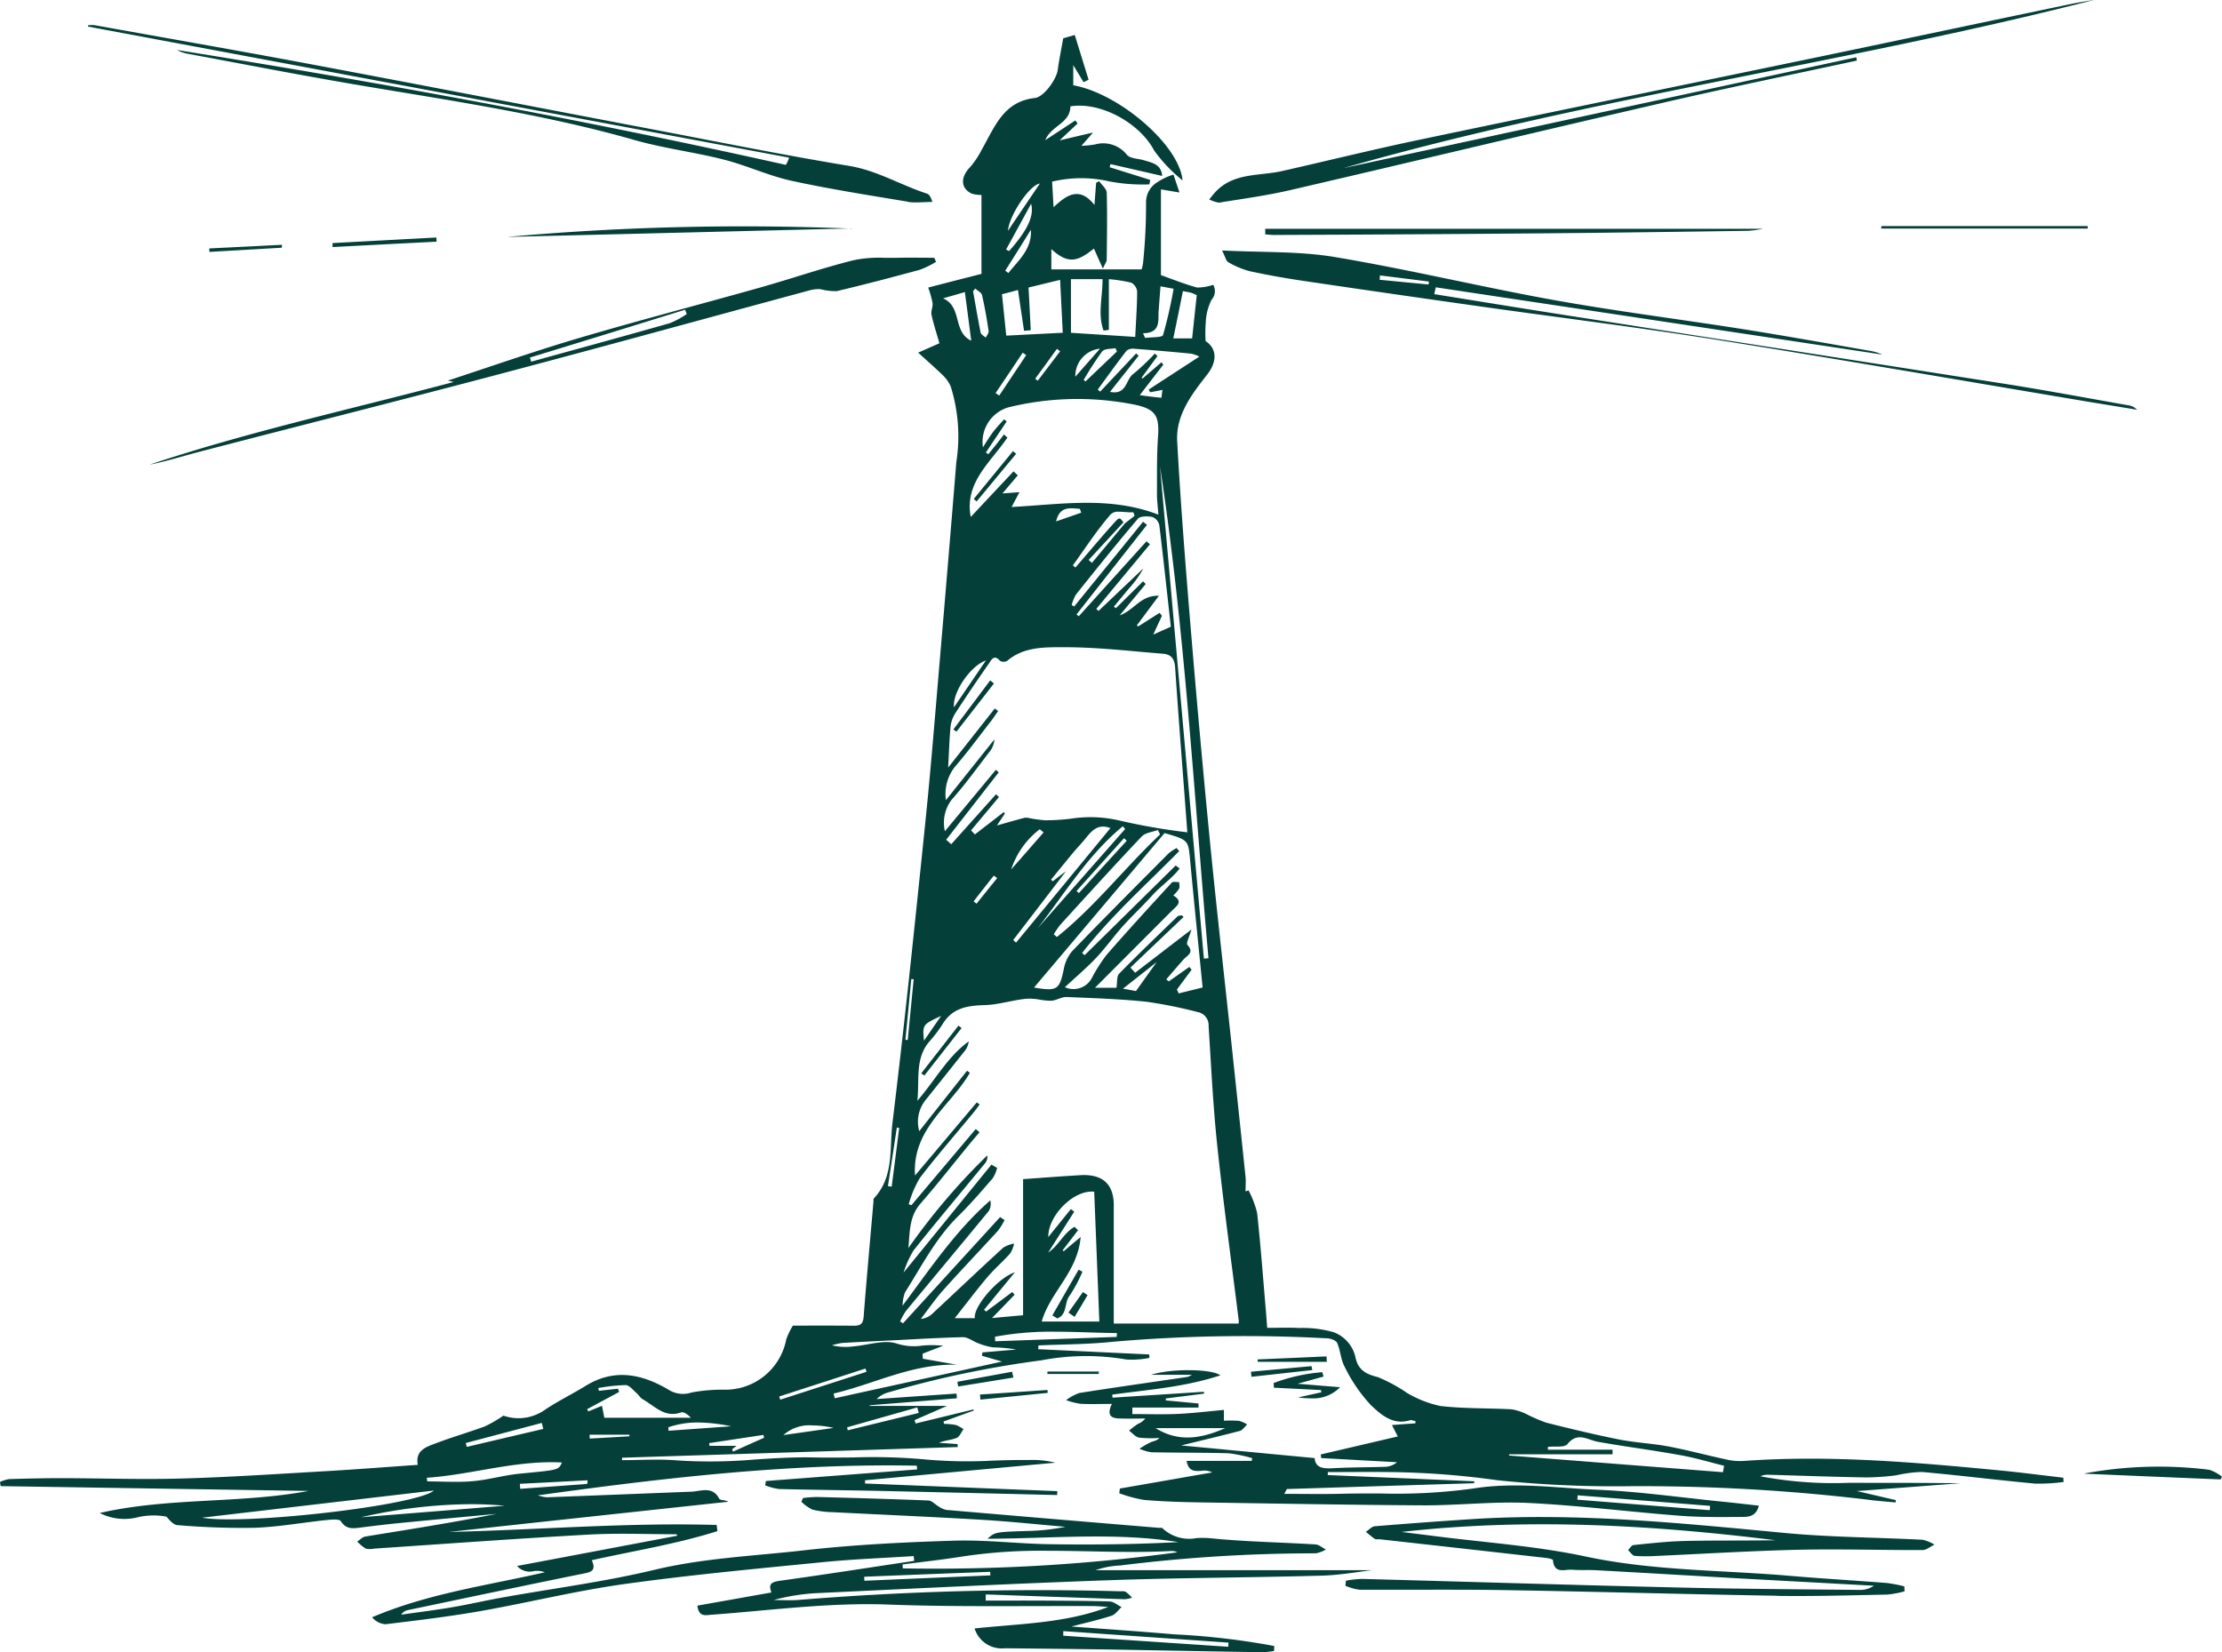
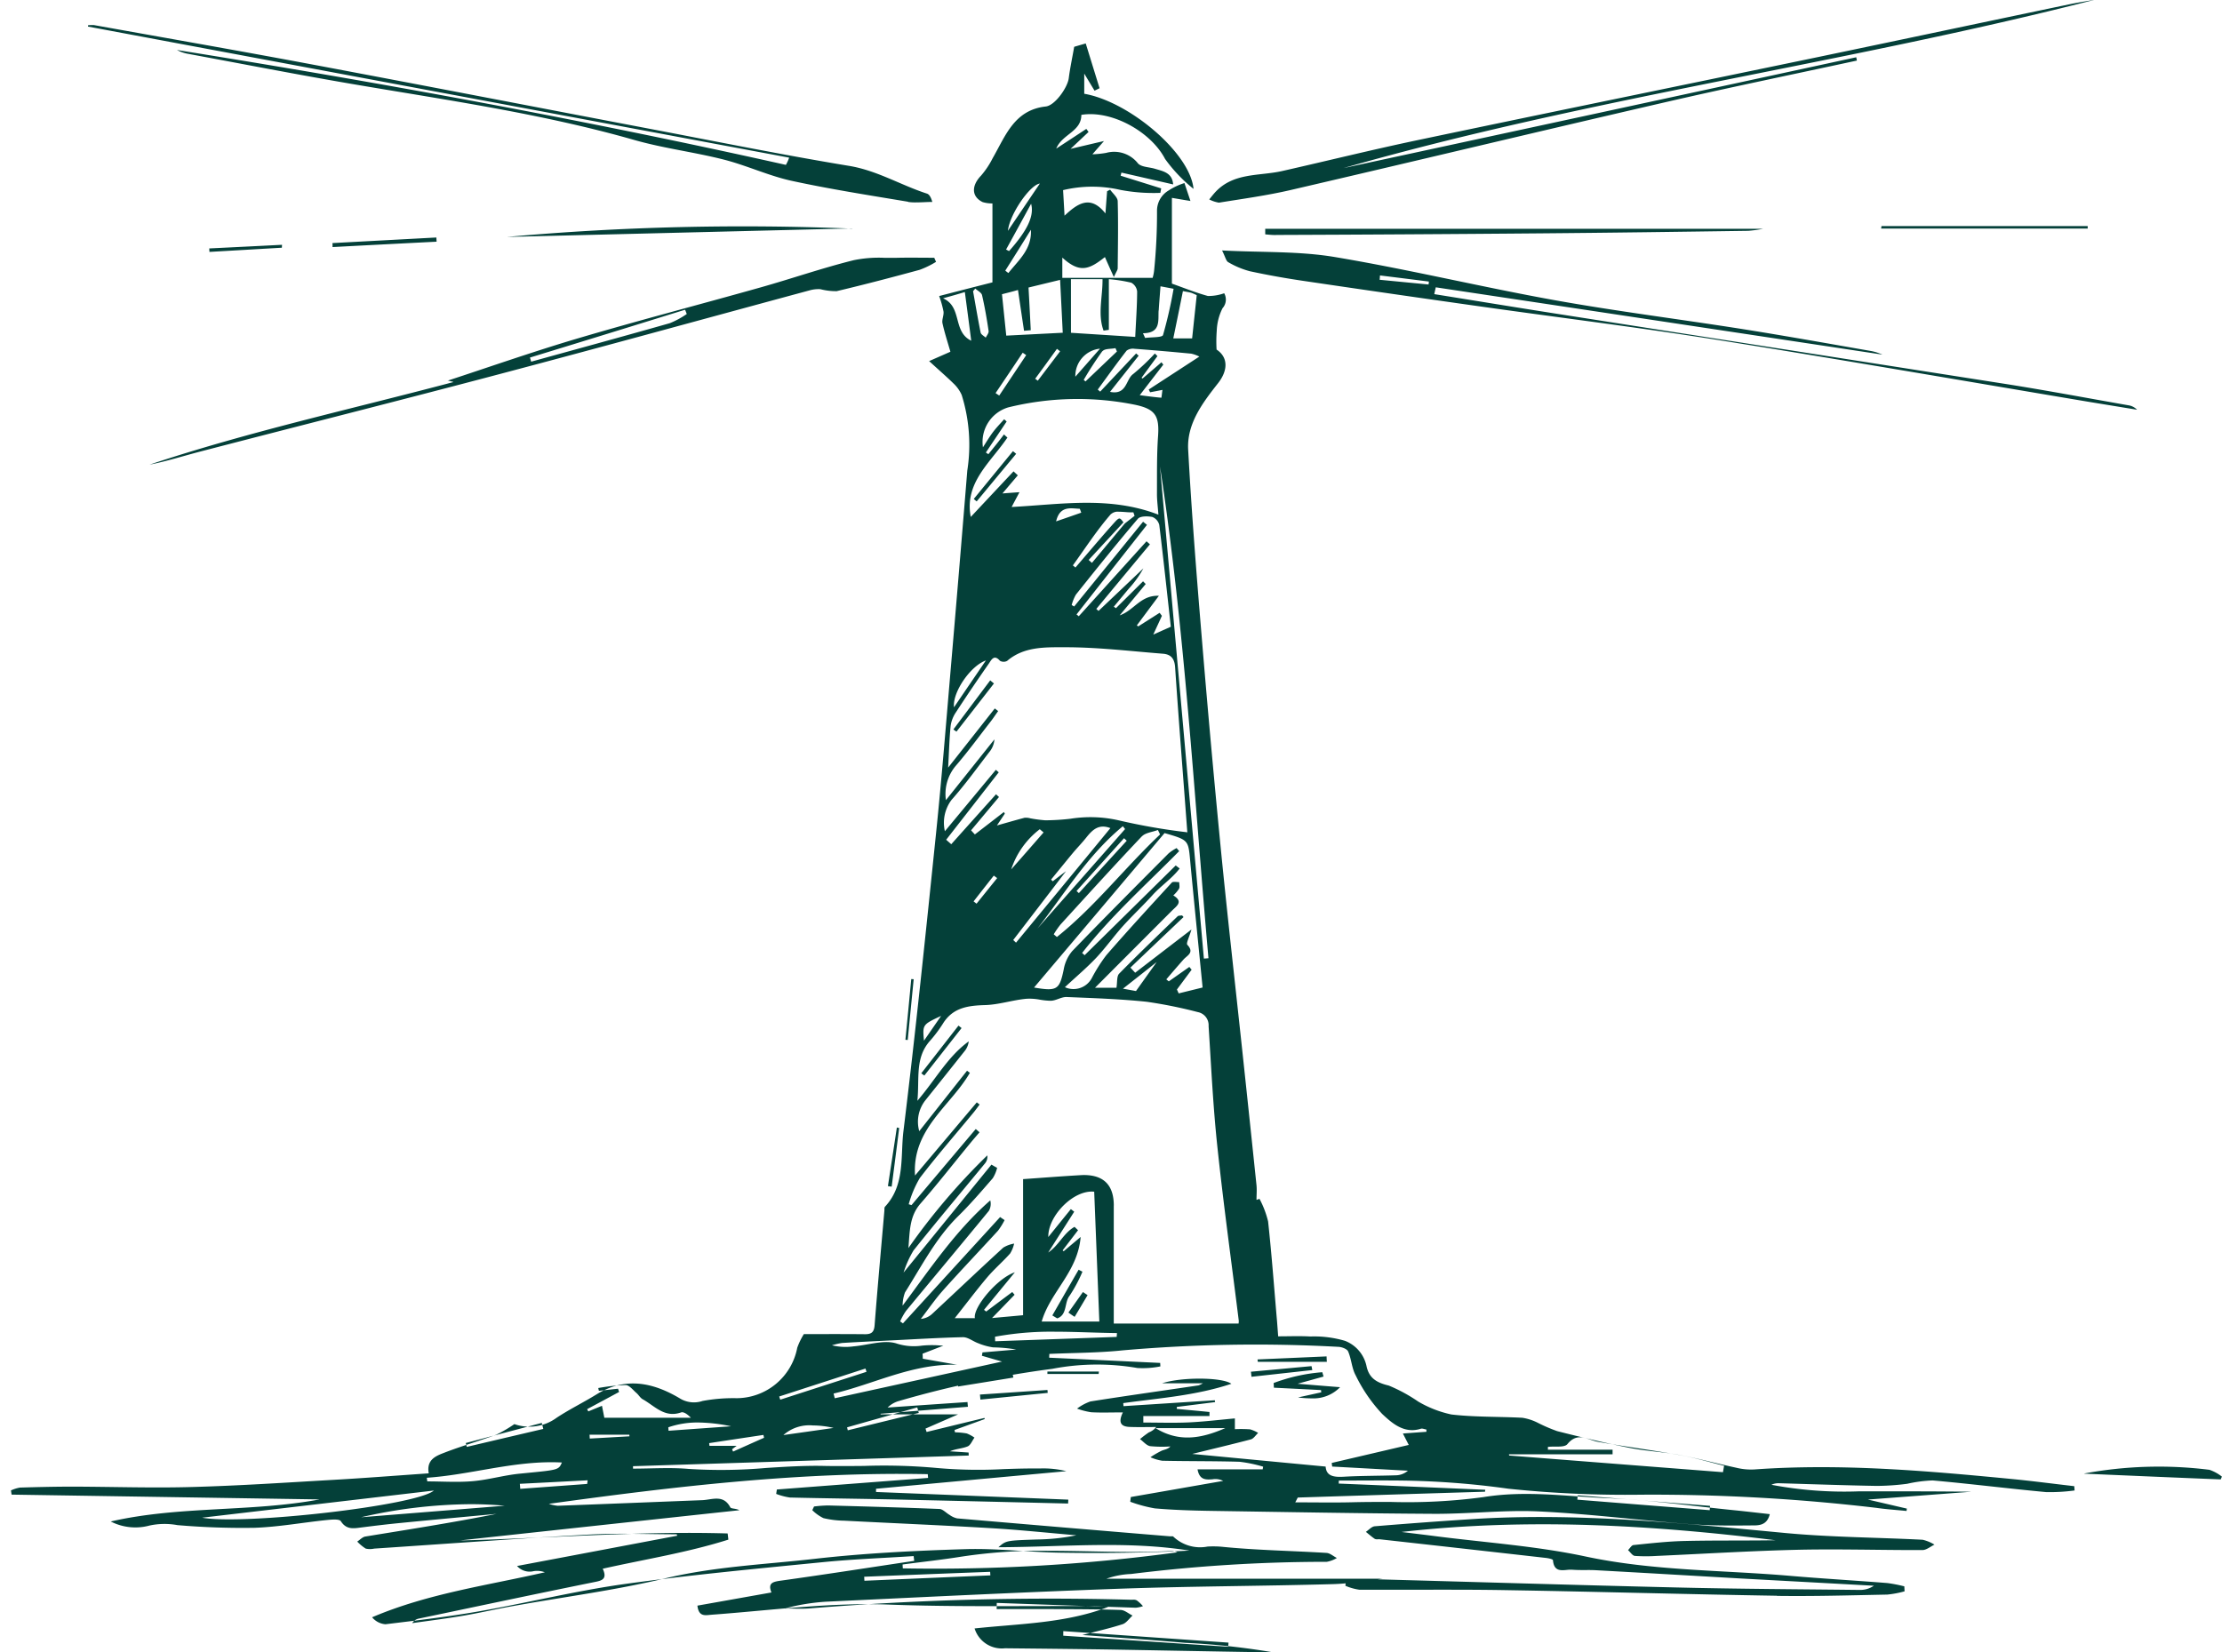
<svg xmlns="http://www.w3.org/2000/svg" width="198.498" height="147.621" viewBox="0 0 198.498 147.621">
  <g transform="translate(-148 -3742.377)">
-     <path d="M2758.645,18427.619c-4.491-.07-8.981-.162-13.467-.24-3.131-.047-6.266-.078-9.4-.111a2.543,2.543,0,0,1-2.715-1.771c4.028-.434,8.084-.449,11.941-1.92-.453-.027-.906-.078-1.36-.078-1.878-.014-3.76,0-5.637,0-4.185.01-8.375.023-12.552-.133-5.346-.209-10.609.518-15.9.906-.532.041-1.138.221-1.253-.814,2.178-.385,4.343-.773,6.613-1.176-.324-.812.074-.947.786-1.049,4-.555,7.978-1.18,11.969-1.775-.019-.145-.037-.283-.051-.426-2.752.18-5.5.277-8.241.555-5.883.582-11.775,1.133-17.625,1.947-4.32.605-8.57,1.66-12.866,2.418-2.8.49-5.628.828-8.454,1.17a1.728,1.728,0,0,1-1.193-.623c4.99-2.129,10.262-2.836,15.433-4.02a1.943,1.943,0,0,0-1.008-.1,1.5,1.5,0,0,1-1.475-.463c4.856-.914,9.582-1.812,14.313-2.705-.023-.041-.037-.088-.055-.129-2.6,0-5.212-.115-7.807.027-6.405.352-12.811.828-19.211,1.254a1.739,1.739,0,0,1-.758,0,3.875,3.875,0,0,1-.759-.629c.24-.152.467-.408.721-.449,3.913-.639,7.83-1.248,11.724-2.025-2.863.268-5.73.531-8.6.814-1.161.111-2.322.254-3.482.4-.694.088-1.327.219-1.827-.559-.143-.223-.86-.143-1.309-.1-2.136.223-4.269.615-6.41.689a68.174,68.174,0,0,1-6.886-.24c-.356-.02-.689-.443-.98-.758a6.364,6.364,0,0,0-2.474.035,4.834,4.834,0,0,1-3.478-.359c6.151-1.41,12.491-.824,18.656-1.971l-27.512-.43-.056-.375a3.175,3.175,0,0,1,.809-.254c1.586-.047,3.173-.084,4.763-.084,3.538.01,7.076.135,10.609.033,4.232-.115,8.459-.4,12.686-.643,2.789-.158,5.568-.379,8.454-.578-.227-1.25.675-1.568,1.457-1.869,1.494-.574,3.039-1.018,4.546-1.572a11.816,11.816,0,0,0,1.646-.957,4.089,4.089,0,0,0,3.769-.564c1.147-.758,2.391-1.365,3.561-2.086,2.567-1.59,5.041-1.082,7.437.342a2.4,2.4,0,0,0,2.04.24,14.942,14.942,0,0,1,3.029-.248,5.536,5.536,0,0,0,5.434-4.506,6.281,6.281,0,0,1,.592-1.221c1.845,0,3.663-.01,5.48.01.6,0,.8-.223.842-.838.264-3.412.578-6.826.874-10.238,0-.111-.009-.25.055-.32,1.8-1.928,1.369-4.457,1.642-6.729,1.087-8.869,2-17.768,2.918-26.656.49-4.754.869-9.518,1.276-14.277q.777-9.053,1.512-18.105a14.911,14.911,0,0,0-.5-6.756,3.186,3.186,0,0,0-.731-1.027c-.647-.633-1.341-1.23-2.178-2,.874-.383,1.387-.609,1.9-.836-.25-.871-.523-1.7-.708-2.545-.069-.324.134-.7.093-1.045a9.051,9.051,0,0,0-.388-1.387c1.545-.4,3.1-.8,4.759-1.221v-7.053a2.862,2.862,0,0,1-.879-.121c-1-.49-1.008-1.461-.139-2.363a7.6,7.6,0,0,0,1.036-1.555c1.147-1.988,1.924-4.314,4.75-4.623.823-.094,1.942-1.693,2.049-2.521.12-.934.319-1.854.486-2.812.3-.088.6-.176,1.031-.3q.617,2,1.235,4l-.448.221c-.3-.5-.606-1-.92-1.525v1.8c4.023.7,9.462,5.295,9.763,8.5a13.675,13.675,0,0,1-2.544-2.678c-1.258-2.414-4.75-4.383-7.478-3.936,0,1.512-1.72,1.717-2.243,3.016.962-.629,1.827-1.193,2.687-1.762.069.092.139.186.2.273-.481.453-.962.906-1.609,1.512,1.1-.26,1.979-.467,2.988-.7-.333.385-.6.684-1.036,1.184a8.8,8.8,0,0,0,1.226-.125,2.7,2.7,0,0,1,2.854.949c.328.328.99.314,1.5.467.731.221,1.559.352,1.633,1.4-1.6-.365-3.108-.713-4.62-1.055l-.069.277,3.621,1.133-.074.4a15.824,15.824,0,0,1-3.584-.268,11.189,11.189,0,0,0-5.106.023c.042.689.079,1.359.13,2.283,1.147-1.072,2.3-1.908,3.654-.2.06-.814.106-1.4.148-1.98.093-.051.185-.1.273-.143.236.342.661.674.675,1.021.056,2,.019,4,0,6,0,.156-.134.318-.342.785-.342-.75-.573-1.268-.8-1.785-1.41,1.115-2.248,1.471-3.806.047v1.813h8.066a3.59,3.59,0,0,0,.134-.648,50.661,50.661,0,0,0,.259-5.355,2.091,2.091,0,0,1,1.017-1.793,5.73,5.73,0,0,1,1.434-.676c.143.43.3.889.536,1.6-.7-.111-1.193-.2-1.656-.277v7.662c1.124.4,2.151.814,3.214,1.105a4.257,4.257,0,0,0,1.457-.244,1.15,1.15,0,0,1-.148,1.336,4.878,4.878,0,0,0-.518,2.031,12.428,12.428,0,0,0-.014,1.664c1.082.721.994,1.91.13,3.006-1.365,1.74-2.8,3.607-2.668,5.947.31,5.684.763,11.359,1.235,17.033q.777,9.378,1.693,18.744c.587,5.957,1.263,11.9,1.9,17.852q.645,6.035,1.276,12.084c.042.43,0,.869,0,1.309.093-.031.18-.064.268-.092a8.521,8.521,0,0,1,.768,2.016c.324,2.975.541,5.961.8,8.939.032.4.06.787.1,1.328.99,0,1.933-.041,2.872.014a9.731,9.731,0,0,1,3.1.389,3.114,3.114,0,0,1,1.91,2.211c.222,1.119.906,1.525,2,1.785a14.288,14.288,0,0,1,2.622,1.424,9.886,9.886,0,0,0,2.974,1.16c2.095.242,4.218.182,6.331.293a4.617,4.617,0,0,1,1.355.434,14.554,14.554,0,0,0,1.762.76c2.155.545,4.315,1.066,6.493,1.5,1.466.291,2.974.352,4.44.629,1.707.324,3.385.781,5.083,1.146a5.543,5.543,0,0,0,1.61.148c7.691-.551,15.331.115,22.966.852,1.868.18,3.737.43,5.6.643l.028.383a16.282,16.282,0,0,1-2.553.145c-3.376-.314-6.743-.74-10.124-1.041a12.382,12.382,0,0,0-2.28.3,21.938,21.938,0,0,1-2.719.189c-2.918-.051-5.832-.156-8.755-.24a1.48,1.48,0,0,0-.652.139,34.992,34.992,0,0,0,7.857.584c.352,0,.7,0,1.054,0,2.978,0,5.952,0,8.949.037-3,.227-5.994.457-9.245.7,1.309.3,2.4.559,3.487.809a1.809,1.809,0,0,0-.028.209c-.9-.088-1.808-.148-2.7-.277a171.166,171.166,0,0,0-20.982-1.176,101.046,101.046,0,0,1-11.9-.535,75.359,75.359,0,0,0-9.453-.727c-1.892-.023-3.788,0-5.684,0l-.009.268q6.549.27,13.093.555c-.009.055-.019.111-.023.172q-8.359.255-16.709.521c-.037,0-.065.111-.245.43,1.794,0,3.455.033,5.11-.008,1.124-.029,2.257-.029,3.39-.029a50.8,50.8,0,0,0,8.3-.43c3.774-.615,7.418-.064,11.1.094,3.746.156,7.483.693,11.224,1.068,1.064.105,2.132.234,3.27.359-.264,1.061-1.05,1.008-1.679,1.008-1.831.016-3.658.029-5.48-.115-4.472-.346-8.935-.916-13.412-1.133-1.794-.088-3.589,0-5.383.088-1.3.061-2.613.125-3.917.125-6.678-.037-13.361-.162-20.034-.264-1.674-.027-3.353-.078-5.027-.223a12.51,12.51,0,0,1-2.2-.592c.014-.143.032-.281.051-.424,2.729-.473,5.452-.953,8.25-1.439a1.533,1.533,0,0,0-.967-.143c-.583.037-1.152.074-1.323-.889h5.818l.042-.24a12.245,12.245,0,0,0-2.114-.439c-2.3-.068-4.6-.041-6.9-.092a4.085,4.085,0,0,1-1.054-.314,8.7,8.7,0,0,1,.985-.574c.25-.115.546-.121.8-.389a10.843,10.843,0,0,1-1.818-.027c-.328-.061-.6-.412-.9-.629a9.845,9.845,0,0,1,.791-.6,1.542,1.542,0,0,0,.657-.48c-.777,0-1.549.023-2.326-.006-.7-.018-1.151-.268-.652-1.3-1.054,0-1.947.037-2.835-.014a6.539,6.539,0,0,1-1.258-.324,4.425,4.425,0,0,1,1.188-.639c3.219-.508,6.447-.961,9.67-1.437a2.441,2.441,0,0,0,.388-.189h-3.649c1.785-.574,5.388-.541,6.188.047-3.2,1.063-6.452,1.281-9.656,1.725,0,.092.014.18.019.273l8.163-.527c0,.055.014.109.019.166l-3.418.43c0,.057,0,.115,0,.176.971.092,1.947.18,2.918.277v.361h-5.91l0,.582c1.36,0,2.719.047,4.079-.014,1.341-.064,2.682-.227,4.1-.355v.961a11.826,11.826,0,0,1,1.35.014,2.8,2.8,0,0,1,.726.32c-.213.2-.4.508-.647.578-1.688.443-3.381.842-5.24,1.3,4.037.379,7.922.754,11.918,1.129.06.879.763.957,1.646.906,1.531-.088,3.066-.074,4.6-.125a1.7,1.7,0,0,0,1.105-.412c-2.257-.119-4.509-.25-6.766-.369-.014-.107-.028-.213-.042-.324l6.882-1.609c-.264-.514-.375-.73-.523-1.021.777-.057,1.438-.107,2.1-.152,0-.07,0-.135,0-.205-.171-.021-.361-.115-.5-.068-1.494.471-2.571-.5-3.446-1.318a13.905,13.905,0,0,1-2.368-3.445c-.356-.639-.379-1.461-.68-2.146-.1-.227-.569-.4-.879-.41a136.234,136.234,0,0,0-19.253.314c-2.174.227-4.37.221-6.558.318l-.014.338c3.3.152,6.609.314,9.915.467l.019.311a7.933,7.933,0,0,1-2.062.143,21.156,21.156,0,0,0-7.594.074,91.312,91.312,0,0,0-13.675,2.867,2.35,2.35,0,0,0-1.036.592q3.566-.249,7.136-.49c.009.139.023.277.037.422l-7.8.623,0,.057h6.918c-1.087.477-2,.873-2.909,1.271.037.1.069.2.1.3q2.581-.63,5.166-1.254l.028.1-2.7.977.042.207a7.155,7.155,0,0,1,1.045.1,3.116,3.116,0,0,1,.694.375c-.2.273-.347.68-.61.785-.49.2-1.054.209-1.577.436l1.665.111.009.268q-15,.48-29.987.953c0,.074,0,.143,0,.217,1.66,0,3.33-.119,4.981.027a45.831,45.831,0,0,0,6.928-.088c1.725-.109,3.45-.221,5.184-.18,1.179.023,2.363.01,3.547,0a52.021,52.021,0,0,1,6.511.184,41.879,41.879,0,0,0,5.957.1c1.068-.037,2.136-.068,3.209-.055a8.56,8.56,0,0,1,2.391.24q-8.5.782-17,1.572v.287l17.176.684-.018.348q-7.714-.187-15.428-.361c-3.14-.068-6.28-.1-9.42-.176a5.73,5.73,0,0,1-1.23-.324c.019-.129.042-.264.06-.393l13.509-1.035q-.014-.167-.028-.334c-11.349-.227-22.592,1.092-33.848,2.65a3.4,3.4,0,0,0,.8.172c4.3-.158,8.6-.334,12.9-.5.888-.037,1.892-.535,2.507.639.074.143.527.088.809.26q-12.487,1.345-24.969,2.7c7.982-.189,15.941-.859,23.924-.625l.065.551c-3.635,1.152-7.414,1.748-11.224,2.6.472,1.018-.176,1.078-.925,1.23-5.184,1.049-10.355,2.15-15.53,3.232a.892.892,0,0,0-.564.4c1.5-.213,3-.4,4.491-.652,1.512-.256,3.006-.607,4.518-.875,4.523-.814,9.106-1.4,13.569-2.469,4.412-1.061,8.9-1.24,13.365-1.748s8.954-.727,13.435-.865c2.826-.088,5.661.268,8.5.314,3.848.061,7.7.018,11.552-.186-5.605-.893-11.243-.324-17.061-.3.684-.6.684-.6,3.445-.693a18.813,18.813,0,0,0,3.515-.375c-2.5-.213-4.995-.48-7.5-.629-4.417-.264-8.829-.449-13.245-.676a8.423,8.423,0,0,1-1.845-.227,3.713,3.713,0,0,1-1-.713c.055-.105.106-.221.157-.328a11.76,11.76,0,0,1,1.253-.092c3.316.088,6.636.18,9.952.314.305.014.592.355.9.527a1.813,1.813,0,0,0,.684.314q9.49.817,18.985,1.6c.037,0,.083,0,.129,0,.079,0,.157-.01.19.027a3.483,3.483,0,0,0,3.066.889,9.063,9.063,0,0,1,1.221.014c3.122.318,6.266.361,9.4.555.314.018.615.3.925.453a2.585,2.585,0,0,1-.9.342,140.6,140.6,0,0,0-17.481,1.088,7.517,7.517,0,0,0-2.2.42h24.7c-1.188.135-2.83.439-4.477.486-6.313.176-12.63.186-18.938.406-8.8.314-17.588.75-26.375,1.166a18.793,18.793,0,0,0-3.663.605c.749,0,1.5.051,2.252-.01a263.988,263.988,0,0,1,28.669-.771c.051,0,.106,0,.162,0a.65.65,0,0,1,.375.055,3.258,3.258,0,0,1,.555.518,2.784,2.784,0,0,1-.634.139q-6.216-.208-12.427-.43c0,.18-.009.365-.009.551,1.72,0,3.441-.01,5.166,0,1.97.014,3.945.014,5.915.078.361.014.7.328,1.059.5-.3.268-.551.666-.9.777-1.133.365-2.3.629-3.584.961,3.149.236,6.169.436,9.185.7a65.561,65.561,0,0,1,8.935,1.041l-.014.447a10.675,10.675,0,0,1-1.13.121Zm-17.662-1.475q7.367.5,14.739.988l.023-.369-14.758-1.027Zm-17.782-5.268.019.359q5.626-.243,11.252-.48l-.019-.318Q2728.827,18420.651,2723.2,18420.877Zm8.685-1.795c-1.743.281-3.5.467-5.254.7,0,.121.014.232.019.348a160.712,160.712,0,0,0,24.525-1.434,1.189,1.189,0,0,0-.5-.121c-2.446.135-4.9.084-7.344.033-1.256-.023-2.513-.049-3.77-.049A46.878,46.878,0,0,0,2731.886,18419.082Zm-67.831-3.482c3.607.676,19.1-1.055,20.705-2.424C2677.758,18413.994,2671.02,18414.785,2664.055,18415.6Zm14.2-.037q6.417-.513,12.833-1.031-1.544-.138-3.078-.137A44.812,44.812,0,0,0,2678.253,18415.563Zm108.658-1.572q5.91.472,11.821.939c.009-.131.023-.26.028-.385l-11.821-.943C2786.929,18413.73,2786.916,18413.861,2786.911,18413.99Zm-94.474-1.416.037.449c1.989-.148,3.982-.291,5.975-.439.019-.105.032-.217.046-.324Q2695.471,18412.421,2692.437,18412.574Zm-8.311-.541c.014.111.028.219.042.324,1.364,0,2.738.1,4.093-.023,1.4-.125,2.784-.535,4.186-.67,3.436-.338,3.445-.3,3.746-.994-.315-.018-.629-.025-.941-.025C2691.455,18410.645,2687.848,18411.781,2684.126,18412.033Zm96.689-1.988q9.552.75,19.1,1.49l.1-.574c-1.313-.324-2.613-.717-3.94-.953-2.433-.439-4.884-.754-7.316-1.184-.943-.166-1.813-.93-2.738.2-.19.232-.661.227-1.128.227a5.161,5.161,0,0,0-.615.023l0,.25h5.776c0,.139,0,.277,0,.416H2780.8Zm-71.466-1.105.028.24h2.428c-.231.172-.319.236-.407.307l.088.207c.92-.412,1.845-.828,2.766-1.234l-.055-.254Q2711.768,18408.571,2709.35,18408.939Zm-21.741-.01c.032.117.06.232.088.344q3.42-.806,6.835-1.605c-.046-.18-.088-.355-.134-.537Q2691.005,18408.033,2687.609,18408.93Zm11.076-.4c1.184-.064,2.363-.135,3.542-.2,0-.051,0-.1-.009-.143h-3.552Zm56.768-.934h-6.225C2751.365,18408.926,2753.419,18408.486,2755.453,18407.6Zm-39.477.623c1.679-.24,3.085-.434,4.486-.639a8.168,8.168,0,0,0-1.841-.221A3.493,3.493,0,0,0,2715.977,18408.223Zm-10.276-.7.023.314q2.789-.2,5.587-.4a15.159,15.159,0,0,0-2.945-.338A7.989,7.989,0,0,0,2705.7,18407.525Zm15.969,0,.065.273q3.17-.779,6.341-1.551c-.042-.166-.093-.332-.134-.494Q2724.805,18406.64,2721.67,18407.529Zm-21.681-.846h7.733c-.282-.293-.643-.561-.883-.477-1.475.518-2.359-.588-3.422-1.176-.227-.125-.361-.393-.569-.568-.305-.264-.634-.7-.962-.7a16.268,16.268,0,0,0-2.442.264l.056.25c.573-.064,1.142-.129,1.711-.189l.093.291c-.953.514-1.9,1.027-2.854,1.535.032.07.07.135.106.2.384-.156.763-.314,1.221-.5C2699.846,18405.957,2699.9,18406.221,2699.989,18406.684Zm15.618-1.91c.032.1.06.193.1.291q3.843-1.242,7.7-2.488c-.028-.1-.06-.193-.093-.291Q2719.457,18403.527,2715.607,18404.773Zm4.856-.264c.037.143.074.287.106.43,4.93-1.082,9.86-2.16,14.947-3.279-.717-.2-1.258-.361-1.8-.518.019-.1.037-.2.051-.3l3.015-.256a13.245,13.245,0,0,0-2.072-.193,5.622,5.622,0,0,1-1.337-.375c-.458-.166-.906-.541-1.355-.535-2.215.051-4.435.193-6.65.3-1.383.068-2.766.133-4.148.217a6.271,6.271,0,0,0-.9.209,5.2,5.2,0,0,0,1.947.092c1.309-.111,2.756-.629,3.88-.236a5.057,5.057,0,0,0,2.22.172,8.809,8.809,0,0,1,1.068-.041c.231,0,.462.027.837.045-.717.277-1.286.5-1.854.717.009.148.014.3.019.449.953.166,1.906.338,3.062.537q-.183-.006-.365-.006C2727.264,18401.938,2723.988,18403.684,2720.463,18404.51Zm14.424-5.078.014.416,10.854-.389c.009-.115.019-.227.028-.342-1.859-.021-3.721-.123-5.578-.123A27.656,27.656,0,0,0,2734.887,18399.432Zm10.609-11.711c0,3.451,0,6.906,0,10.545h11.15a1.449,1.449,0,0,0,.018-.25c-.643-5.174-1.36-10.34-1.91-15.525-.384-3.588-.555-7.2-.786-10.8a1.192,1.192,0,0,0-.967-1.254,41.325,41.325,0,0,0-4.551-.92c-2.382-.25-4.777-.328-7.168-.426-.467-.018-.943.328-1.415.334a6.068,6.068,0,0,1-.99-.1,4.962,4.962,0,0,0-1.184-.078c-1.24.115-2.451.527-3.686.564-1.517.045-2.872.217-3.76,1.637a12.168,12.168,0,0,1-1.184,1.576c-1.341,1.527-.911,3.35-1.11,5.338,1.651-1.934,2.724-3.963,4.588-5.309a1.733,1.733,0,0,1-.416.93q-1.734,2.183-3.482,4.365a3.1,3.1,0,0,0-.523,2.729c1.461-1.85,2.863-3.627,4.269-5.4l.254.186c-1.711,2.959-5.175,5-4.9,9.176,1.9-2.248,3.709-4.395,5.517-6.535.083.064.171.129.254.193-.185.242-.356.486-.546.717-1.6,1.943-3.265,3.848-4.8,5.852a9.775,9.775,0,0,0-.99,2.34c.083.027.166.051.25.078q2.865-3.4,5.74-6.8c.115.1.227.2.337.293-.273.318-.55.633-.814.957-1.484,1.8-2.923,3.648-4.458,5.41-.994,1.139-.953,2.461-1.082,3.977a57.847,57.847,0,0,1,7.048-8.281.929.929,0,0,1-.2.707c-2.132,2.594-4.3,5.166-6.391,7.787a9.063,9.063,0,0,0-.888,1.975c2.7-3.314,5.272-6.479,7.848-9.643.171.1.342.2.509.287a3.2,3.2,0,0,1-.388.926c-1.008,1.16-2.007,2.326-3.1,3.4-2.007,1.979-3.26,4.467-4.74,6.8a3.454,3.454,0,0,0-.218,1.188c2.465-3.3,4.717-6.678,7.834-9.406a1.258,1.258,0,0,1-.125.934c-2.451,2.988-4.935,5.953-7.4,8.936a5.55,5.55,0,0,0-.527.943c.083.055.167.115.25.176l8.681-9.5c.129.094.263.182.4.273a6.385,6.385,0,0,1-.583.939c-1.628,1.779-3.293,3.523-4.9,5.318-.721.809-1.336,1.711-2,2.57a1.7,1.7,0,0,0,1.045-.48c2.109-1.961,4.195-3.945,6.322-5.891a2.727,2.727,0,0,1,.967-.357,2.835,2.835,0,0,1-.356.883c-.657.736-1.411,1.383-2.049,2.133-.953,1.129-1.841,2.313-2.9,3.648h1.8c-.185-.943,1.975-3.564,3.57-4.1l-2.756,3.354c.065.051.134.1.194.152.781-.584,1.554-1.166,2.331-1.744.065.078.134.162.208.246-.625.646-1.249,1.289-2.017,2.08,1.082-.1,1.887-.17,2.775-.254v-12.158c1.827-.129,3.487-.26,5.152-.355.11-.008.217-.01.321-.01C2744.624,18385,2745.5,18385.91,2745.5,18387.721Zm-6.442,10.365h5.152q-.229-5.848-.458-11.6c-1.841-.2-4.139,2.164-4.1,4.047.661-.818,1.336-1.656,2.016-2.494.1.08.2.158.3.232q-1.165,1.831-2.326,3.648c.948-.625,1.387-1.758,2.354-2.293l.314.3c-.458.6-.92,1.2-1.378,1.8.028.023.06.051.093.08.453-.385.9-.76,1.517-1.277C2742.278,18393.66,2739.817,18395.426,2739.054,18398.086Zm-13.735-12.1c.111.016.227.033.337.047q.34-2.622.671-5.24c-.069-.018-.139-.027-.208-.045C2725.855,18382.5,2725.587,18384.238,2725.319,18385.986Zm3.223-12.994c.522-.754.967-1.4,1.531-2.215C2728.408,18371.545,2728.408,18371.545,2728.542,18372.992Zm-1.66-.078c.069,0,.139.008.208.018q.264-2.719.532-5.43l-.217-.018Q2727.148,18370.2,2726.882,18372.914Zm25.575-6.271-1.318,1.775.157.348c.735-.182,1.475-.361,2.136-.527-.384-3.918-.763-7.623-1.11-11.326-.171-1.846-.143-1.85-2.289-2.471q-5.737,6.8-11.659,13.8c2.067.355,2.275.189,2.65-1.609a3.469,3.469,0,0,1,.758-1.643c2.84-2.941,5.73-5.836,8.616-8.736a4.137,4.137,0,0,1,.712-.471c.079.092.153.184.231.271-2.941,2.988-6.091,5.791-8.671,9.1l.222.2,8.139-8.02c.116.094.236.182.352.27-.68.893-1.67,1.549-2.423,2.381-.856.947-1.794,1.822-2.65,2.77-.828.926-1.549,1.947-2.4,2.85-.837.883-1.776,1.674-2.78,2.607a1.852,1.852,0,0,0,2.414-.832,14.361,14.361,0,0,1,1.286-2.025c1.91-2.2,3.88-4.342,5.85-6.488.069-.078.25-.064.426-.055.079.008.162.014.236.014,0,.2.065.43-.014.586a2.9,2.9,0,0,1-.513.6c.929.564.3.943-.116,1.359-2.234,2.238-4.472,4.477-6.877,6.891h1.915c.083-.494.014-1.021.236-1.254,1.707-1.742,3.473-3.432,5.226-5.129.083-.078.259-.055.4-.082l.129.148q-2.372,2.253-4.745,4.518c.143.152.282.3.426.457,1.591-1.225,3.186-2.451,5.027-3.861-.2.7-.495,1.234-.365,1.369.652.7-.014.939-.347,1.314-.518.582-1.027,1.178-1.535,1.771.074.059.148.119.222.18l1.836-1.291C2752.318,18366.48,2752.387,18366.563,2752.457,18366.643Zm-6.151,1.7c.513.092.87.158,1.175.213.629-.883,1.184-1.66,1.85-2.59C2748.243,18366.818,2747.323,18367.543,2746.306,18368.344Zm7.242-2.687.407-.031c-1.3-14.66-2.1-29.371-4.329-43.939Q2751.583,18343.67,2753.548,18365.656Zm-17.038-1.664.254.24c2.8-3.395,5.6-6.789,8.431-10.234-1.036-.4-1.6.148-2.146.832-.379.48-.809.916-1.2,1.383-.657.791-1.3,1.592-1.956,2.387.051.051.1.1.157.148.319-.25.634-.49,1.179-.9C2739.544,18360.047,2738.028,18362.018,2736.51,18363.992Zm11.5-9.264c-2.456,2.59-4.851,5.23-7.256,7.867a7.629,7.629,0,0,0-.62.893l.282.24c3.4-2.719,6.063-6.187,9.217-9.162-.065-.133-.129-.268-.194-.4C2748.951,18354.346,2748.327,18354.391,2748.008,18354.729Zm-9.379,8.293q3.94-4.468,7.876-8.939c-.069-.084-.134-.168-.2-.25C2743.17,18356.4,2741.089,18359.877,2738.629,18363.021Zm-5.661-2.479c.088.068.176.139.268.207q.922-1.146,1.841-2.285c-.1-.074-.2-.146-.3-.221Q2733.867,18359.387,2732.968,18360.543Zm9.2-.926c.07.061.139.125.208.189q2.136-2.344,4.278-4.68c-.083-.074-.162-.148-.245-.223Zm-5.845-1.92q1.457-1.649,2.9-3.311c-.111-.1-.227-.189-.338-.287A7.445,7.445,0,0,0,2736.326,18357.7Zm-1.1-8.689q-2.351,3.018-4.7,6.031l.453.4q2-2.235,4-4.463l.264.244-2.493,2.979c.111.121.227.246.338.365q1.3-1,2.59-2a1.65,1.65,0,0,1,.088.145c-.194.287-.384.572-.708,1.055.962-.27,1.716-.49,2.474-.689a1.515,1.515,0,0,1,.513.051,11.881,11.881,0,0,0,1.327.176,20.429,20.429,0,0,0,2.261-.139,11.374,11.374,0,0,1,4.306.143,55.394,55.394,0,0,0,6.128,1.068.141.141,0,0,0,0-.018c-.365-4.916-.758-9.828-1.091-14.748-.056-.777-.393-1.135-1.087-1.189-2.932-.23-5.873-.588-8.815-.578-1.72,0-3.607-.064-5.1,1.217a.658.658,0,0,1-.647-.01c-.527-.609-.772-.064-.985.246-1,1.434-1.984,2.881-2.937,4.346a2.872,2.872,0,0,0-.476,1.193c-.12,1.17-.148,2.35-.227,3.76,1.48-1.877,2.826-3.578,4.167-5.285.1.078.2.156.3.236-.217.3-.426.619-.657.92-1.054,1.35-2.063,2.742-3.187,4.037a3.918,3.918,0,0,0-.823,3l4.333-5.43a1.963,1.963,0,0,1-.43,1.1c-1.115,1.449-2.183,2.938-3.395,4.3a3.4,3.4,0,0,0-.6,2.807c1.568-1.887,3.062-3.689,4.555-5.488C2735.058,18348.865,2735.142,18348.939,2735.229,18349.008Zm16.839,5.369C2752.031,18354.48,2752.064,18354.436,2752.068,18354.377Zm-20.844-11.168c.971-1.43,1.864-2.738,2.853-4.189C2732.677,18339.5,2731.058,18341.887,2731.225,18343.209Zm18.577-8.178c-.227.5-.458.99-.772,1.676.657-.293,1.1-.49,1.568-.7-.342-3.07-.661-6.086-1.031-9.092a1.036,1.036,0,0,0-.624-.717c-.416-.078-1.068-.088-1.286.162-1.892,2.219-3.714,4.494-5.536,6.775a3.722,3.722,0,0,0-.379.934c.074.041.148.088.222.129q3.08-3.788,6.156-7.574l.347.281q-3.149,4-6.294,8.006c.07.051.139.105.2.162q3.025-3.352,6.054-6.7l.305.273q-2.4,2.886-4.791,5.771l.2.176q2.005-1.9,4.005-3.8a9.047,9.047,0,0,1-1.277,1.785c-.458.545-.906,1.092-1.364,1.637l.19.135c.809-.8,1.619-1.605,2.423-2.4l.236.24c-.726.879-1.457,1.758-2.322,2.8,1.295-.449,1.85-1.809,3.5-1.748l-1.97,2.645c.042.033.088.061.129.088l1.906-1.211Zm-4.542-9.105c-1.253,1.434-2.294,3.049-3.413,4.6l.231.189c.245-.283.486-.568.731-.852.906-1.055,1.8-2.113,2.729-3.145.467-.514.495-.486.828-.037l-3.108,3.361c.1.084.194.172.291.26l2.932-3.514c.292-.232.587-.459.879-.689l-.106-.311a6.567,6.567,0,0,1-.717-.027c-.2-.014-.4-.029-.581-.029A.909.909,0,0,0,2745.26,18325.926Zm-4.921.67c.828-.281,1.54-.531,2.257-.781-.042-.115-.083-.23-.129-.346-.257-.01-.524-.043-.781-.043C2741.1,18325.426,2740.574,18325.6,2740.34,18326.6Zm-4.333-7.5c-1.489,2.215-3.876,4.033-3.279,7.1,1.258-1.342,2.534-2.705,3.82-4.07.129.115.254.236.384.352-.435.51-.865,1.018-1.374,1.619.555-.043.994-.074,1.521-.111-.245.463-.472.883-.7,1.322,4.4-.23,8.755-.994,13.111.686-.055-.736-.134-1.309-.129-1.887.009-1.721-.023-3.447.1-5.162.12-1.768-.254-2.373-1.989-2.756a25.9,25.9,0,0,0-11.4.221,3.222,3.222,0,0,0-2.257,3.566c.319-.494.592-.957.916-1.383.3-.393.647-.75.98-1.123l.222.2c-.615.926-1.24,1.846-1.855,2.771l.222.152c.25-.314.5-.619.749-.93.218-.277.435-.555.647-.838C2735.8,18318.92,2735.9,18319.012,2736.007,18319.1Zm13.925-6.512c-.657.852-1.318,1.707-2.109,2.734.772.1,1.35.18,1.933.227.009,0,.055-.4.093-.7-.467.094-.782.154-1.1.213-.042-.082-.083-.166-.125-.244,1.484-.967,2.969-1.93,4.523-2.945a3.013,3.013,0,0,0-.726-.26c-1.688-.162-3.381-.311-5.073-.436a.949.949,0,0,0-.7.168c-.883,1.137-1.725,2.316-2.576,3.477.074.061.143.121.217.182q1.6-1.7,3.21-3.41l.227.2c-.814,1.031-1.633,2.059-2.558,3.232,1.512.311,1.406-1.119,2.058-1.586a19.021,19.021,0,0,0,1.947-1.842l.231.232c-.472.643-.948,1.289-1.42,1.938l.093.064c.564-.48,1.124-.967,1.688-1.451C2749.816,18312.449,2749.876,18312.52,2749.932,18312.588Zm-15,2.539c.111.078.222.152.338.227l2.409-3.611c-.106-.074-.208-.145-.314-.213C2736.552,18312.727,2735.743,18313.93,2734.934,18315.127Zm9.559-3.75a30.335,30.335,0,0,0-1.674,2.58,2,2,0,0,1,.157.139c.939-.893,1.873-1.785,2.812-2.678l-.134-.3C2745.26,18311.191,2744.687,18311.131,2744.493,18311.377Zm-6.021,2.469c.083.061.167.121.245.182l1.993-2.627c-.092-.074-.189-.148-.282-.219C2739.771,18312.07,2739.124,18312.959,2738.471,18313.846Zm3.594-.17c.763-.865,1.434-1.629,2.206-2.508A2.449,2.449,0,0,0,2742.065,18313.676Zm-11.835-7.021c1.776.768.846,2.979,2.539,3.8-.2-1.572-.379-2.924-.569-4.348C2731.544,18306.289,2731.021,18306.438,2730.23,18306.654Zm20.58,3.594h1.693c.139-1.312.273-2.566.412-3.861a4.982,4.982,0,0,0-.476-.209c-.2-.059-.421-.088-.759-.156C2751.393,18307.418,2751.111,18308.787,2750.81,18310.248Zm-1.3-2.5c-.056.92.213,2.025-1.4,2.039.069.139.13.277.194.422.555-.084,1.517-.027,1.6-.26a39.528,39.528,0,0,0,.943-4.135c-.421-.078-.754-.143-1.17-.221C2749.613,18306.377,2749.552,18307.063,2749.511,18307.746Zm-16.58-1.738c.222,1.238.43,2.482.68,3.717.037.176.3.307.458.455.092-.2.282-.408.254-.594-.157-1.072-.342-2.15-.587-3.209-.056-.23-.4-.393-.611-.588C2733.061,18305.863,2733,18305.934,2732.931,18306.008Zm8.75,3.736c1.943.125,3.815.244,5.74.369.069-1.451.167-2.76.171-4.064a1.027,1.027,0,0,0-.527-.781,13.316,13.316,0,0,0-2-.314v4.527l-.472.07c-.546-1.477-.074-3.021-.093-4.6h-2.821Zm-6.165-3.459c.129,1.252.254,2.465.384,3.713q2.726-.138,5.046-.258c-.079-1.605-.153-3.1-.236-4.723-.99.24-1.891.457-2.821.684.074,1.352.139,2.582.2,3.813-.2.018-.4.037-.6.051-.18-1.2-.361-2.41-.541-3.645C2736.414,18306.059,2736,18306.16,2735.516,18306.285Zm.287-2.1c.093.074.19.148.287.221.9-1.15,2.109-2.117,2.012-3.869C2737.338,18301.748,2736.571,18302.969,2735.8,18304.186Zm.069-1.887c.093.051.185.1.278.146,1.619-1.82,2.266-3.125,1.97-4.23C2737.324,18299.658,2736.6,18300.975,2735.872,18302.3Zm.167-1.652c.971-1.434,1.91-2.83,2.863-4.236C2737.986,18296.521,2736.155,18299.219,2736.039,18300.646Zm68.705,121.941c-8.061-.131-16.117-.365-24.178-.5-2.645-.047-5.291-.041-7.931-.037-1.729,0-3.464,0-5.194,0a5.017,5.017,0,0,1-1.244-.352c.014-.152.032-.307.055-.459a10.159,10.159,0,0,1,1.424-.156c9.416.254,18.832.545,28.248.768,5.4.129,10.8.156,16.2.217a2.152,2.152,0,0,0,1.281-.375q-5.966-.325-11.932-.65c-4.3-.246-8.6-.5-12.9-.736-.314-.018-.624-.018-.939-.014-.379,0-.759,0-1.133-.027a2.79,2.79,0,0,0-.523.014c-.569.055-1.156.111-1.239-.869,0-.094-.444-.186-.689-.209q-7.395-.838-14.794-1.66a1,1,0,0,0-.171,0,.513.513,0,0,1-.259-.033c-.282-.189-.536-.416-.8-.629.264-.176.518-.48.8-.5q4.363-.36,8.736-.643c9.365-.592,18.661.365,27.966,1.248,4.061.379,8.158.389,12.237.6a3.555,3.555,0,0,1,1.054.436c-.356.17-.712.484-1.073.484-1.475.006-2.946-.01-4.421-.027-2.211-.023-4.421-.047-6.627,0-4.227.1-8.449.361-12.672.551a14.738,14.738,0,0,1-1.97,0c-.222-.023-.407-.338-.61-.518.162-.158.314-.439.49-.453,1.545-.158,3.089-.334,4.639-.365,2.682-.061,5.365-.02,8.047-.064-11.1-1.375-22.217-2.008-33.414-.74.994.125,1.989.24,2.978.369,4.486.578,9.037.879,13.444,1.818,6.077,1.3,12.232,1.207,18.355,1.738,2.872.246,5.749.412,8.621.639a13.092,13.092,0,0,1,1.521.295c.009.148.014.3.023.445a9.06,9.06,0,0,1-1.545.291c-2.622.051-5.244.127-7.865.127Q2805.736,18422.6,2804.744,18422.588Zm27.452-10.92a36.351,36.351,0,0,1,11.187-.332,3.742,3.742,0,0,1,1.115.609c-.032.084-.07.162-.106.25C2840.34,18412.02,2836.294,18411.844,2832.2,18411.668Zm-98.646-7.057q3.018-.2,6.031-.408l.023.26-6.012.6Zm28.442.254c.684-.152,1.364-.3,2.049-.453-.009-.064-.014-.129-.023-.2-1.4-.074-2.8-.143-4.208-.213l-.023-.416a15.764,15.764,0,0,1,4.347-.967c.037.135.074.26.111.389-.717.2-1.434.4-2.322.643,1.318.107,2.433.2,3.8.307a3.328,3.328,0,0,1-2.515,1A11.129,11.129,0,0,1,2761.993,18404.865Zm-30.468-1.393,4.9-.9c.037.176.074.346.111.521-1.642.27-3.288.533-4.935.8C2731.581,18403.756,2731.553,18403.617,2731.525,18403.473Zm26.227-.9q2.713-.249,5.42-.5c.023.121.046.236.069.352l-5.434.6C2757.784,18402.877,2757.771,18402.725,2757.752,18402.576Zm-18.175.2v-.217h4.6l-.023.217Zm18.795-1.082c-.009-.074-.014-.143-.023-.217q3.087-.132,6.169-.27c0,.162.014.324.023.486Zm-18.355-4.148c.781-1.359,1.563-2.725,2.349-4.084.116.061.227.117.342.176a12.849,12.849,0,0,1-1.156,2.16c-.476.605-.19,1.707-1.1,2.012Zm1.443-.264,1.29-1.826.416.277c-.384.646-.768,1.295-1.156,1.938C2741.824,18397.545,2741.644,18397.414,2741.459,18397.285Zm-13.143-21.379,3.316-4.252c.092.07.185.145.277.219l-3.325,4.24C2728.5,18376.049,2728.408,18375.975,2728.316,18375.906Zm2.867-30.723,3.284-4.375.333.277-3.344,4.3C2731.363,18345.318,2731.275,18345.248,2731.183,18345.184Zm1.822-20.594q1.741-2.13,3.492-4.26c.1.078.194.156.287.236q-1.762,2.121-3.524,4.25C2733.172,18324.742,2733.088,18324.664,2733.005,18324.59Zm-46.511-10.453c-.239-.057-.41-.1-.473-.115,3.718-1.217,7.634-2.594,11.61-3.77,5.416-1.6,10.886-3.023,16.325-4.555,2.77-.781,5.5-1.729,8.288-2.424a11.221,11.221,0,0,1,2.793-.217c.333,0,.666,0,1,0,1.142-.029,2.289-.006,3.431-.006.051.121.106.246.162.365a8.015,8.015,0,0,1-1.466.713c-2.46.67-4.93,1.318-7.413,1.906a5.532,5.532,0,0,1-1.457-.176,2.907,2.907,0,0,0-.943.1c-9.222,2.492-18.43,5.031-27.665,7.473-8.926,2.363-17.875,4.615-26.8,6.938-1.5.389-2.988.869-4.518,1.166C2668.208,18318.568,2677.319,18316.57,2686.494,18314.137Zm6.849-2.191c.042.129.079.26.115.389,4.135-1.143,8.278-2.271,12.4-3.445a7.658,7.658,0,0,0,1.5-.814c-.046-.129-.1-.258-.148-.383Q2700.287,18309.821,2693.344,18311.945Zm139.3,3.982c-11.049-1.85-22.088-3.77-33.15-5.531-6.951-1.105-13.943-1.967-20.913-2.951q-8.026-1.131-16.034-2.316c-1.646-.24-3.288-.531-4.912-.883a7.6,7.6,0,0,1-1.9-.8c-.2-.105-.259-.467-.555-1.049,3.593.186,6.9.051,10.1.592,6.567,1.1,13.051,2.668,19.6,3.848,5.568,1,11.183,1.7,16.769,2.58,3.857.611,7.7,1.3,11.543,1.971a4.56,4.56,0,0,1,.98.314q-19.951-3.012-39.9-6.012c-.046.2-.093.406-.134.609,3.7.592,7.39,1.2,11.09,1.777q19.951,3.12,39.907,6.242c3.672.578,7.33,1.268,10.993,1.91a1.348,1.348,0,0,1,.791.4Zm-63.4-10.914q2.192.214,4.384.424l.028-.262q-2.185-.278-4.37-.547C2769.272,18304.758,2769.258,18304.889,2769.244,18305.014Zm-83.224,9.008h0C2685.984,18314.012,2685.988,18314.014,2686.021,18314.021Zm-21.318-11.807q3.253-.158,6.5-.324l-.014.26c-2.155.125-4.315.254-6.47.375Zm11-.477q4.641-.249,9.287-.5c.009.125.014.25.023.375q-4.648.234-9.3.48C2675.714,18301.975,2675.709,18301.854,2675.7,18301.738Zm46.418-1.312-30.81.762A235.377,235.377,0,0,1,2722.123,18300.426Zm36.915.514c0-.158,0-.314,0-.477h44.476a11.385,11.385,0,0,1-1.327.18c-6.2.088-12.394.176-18.591.227q-11.758.1-23.517.143C2759.736,18301.012,2759.385,18300.967,2759.038,18300.939Zm55.021-.5c.009-.074.023-.148.032-.223H2832.5v.223Zm-60.015-2.613c.185-.227.361-.457.56-.67,1.628-1.727,3.889-1.4,5.915-1.85,4.056-.916,8.093-1.92,12.168-2.775,11.932-2.508,23.873-4.949,35.814-7.432,7.464-1.555,14.924-3.141,22.388-4.7.744-.158,1.494-.27,2.243-.4-22.24,5.7-45.026,8.723-67.091,15.035q22.892-4.945,45.794-9.9c.019.1.042.2.06.295-5.684,1.23-11.381,2.4-17.042,3.705-11.2,2.584-22.375,5.268-33.566,7.867-2.095.484-4.231.775-6.354,1.119-.022,0-.045,0-.067,0A2.951,2.951,0,0,1,2754.043,18297.826Zm-26.911.217c-3.487-.582-6.988-1.127-10.438-1.877-2.044-.453-3.987-1.369-6.017-1.887-2.65-.676-5.392-1.008-8.015-1.758-8.306-2.373-16.834-3.57-25.32-5.021-4.893-.838-9.767-1.791-14.642-2.693a3.146,3.146,0,0,1-.883-.322c18.231,2.918,36.383,6.234,54.4,10.266a3.831,3.831,0,0,0,.291-.646q-31.425-5.877-62.633-11.711v-.115a3.042,3.042,0,0,1,.532-.018c6.392,1.146,12.792,2.262,19.174,3.459,10.184,1.91,20.349,3.881,30.528,5.818,5.906,1.123,11.807,2.32,17.745,3.3,2.511.412,4.62,1.721,6.965,2.48.2.064.356.309.477.744-.454,0-.913.039-1.365.039A4.679,4.679,0,0,1,2727.132,18298.043Z" transform="translate(-2498 -14537.621)" fill="#044039" />
+     <path d="M2758.645,18427.619c-4.491-.07-8.981-.162-13.467-.24-3.131-.047-6.266-.078-9.4-.111a2.543,2.543,0,0,1-2.715-1.771c4.028-.434,8.084-.449,11.941-1.92-.453-.027-.906-.078-1.36-.078-1.878-.014-3.76,0-5.637,0-4.185.01-8.375.023-12.552-.133-5.346-.209-10.609.518-15.9.906-.532.041-1.138.221-1.253-.814,2.178-.385,4.343-.773,6.613-1.176-.324-.812.074-.947.786-1.049,4-.555,7.978-1.18,11.969-1.775-.019-.145-.037-.283-.051-.426-2.752.18-5.5.277-8.241.555-5.883.582-11.775,1.133-17.625,1.947-4.32.605-8.57,1.66-12.866,2.418-2.8.49-5.628.828-8.454,1.17a1.728,1.728,0,0,1-1.193-.623c4.99-2.129,10.262-2.836,15.433-4.02a1.943,1.943,0,0,0-1.008-.1,1.5,1.5,0,0,1-1.475-.463c4.856-.914,9.582-1.812,14.313-2.705-.023-.041-.037-.088-.055-.129-2.6,0-5.212-.115-7.807.027-6.405.352-12.811.828-19.211,1.254a1.739,1.739,0,0,1-.758,0,3.875,3.875,0,0,1-.759-.629c.24-.152.467-.408.721-.449,3.913-.639,7.83-1.248,11.724-2.025-2.863.268-5.73.531-8.6.814-1.161.111-2.322.254-3.482.4-.694.088-1.327.219-1.827-.559-.143-.223-.86-.143-1.309-.1-2.136.223-4.269.615-6.41.689a68.174,68.174,0,0,1-6.886-.24a6.364,6.364,0,0,0-2.474.035,4.834,4.834,0,0,1-3.478-.359c6.151-1.41,12.491-.824,18.656-1.971l-27.512-.43-.056-.375a3.175,3.175,0,0,1,.809-.254c1.586-.047,3.173-.084,4.763-.084,3.538.01,7.076.135,10.609.033,4.232-.115,8.459-.4,12.686-.643,2.789-.158,5.568-.379,8.454-.578-.227-1.25.675-1.568,1.457-1.869,1.494-.574,3.039-1.018,4.546-1.572a11.816,11.816,0,0,0,1.646-.957,4.089,4.089,0,0,0,3.769-.564c1.147-.758,2.391-1.365,3.561-2.086,2.567-1.59,5.041-1.082,7.437.342a2.4,2.4,0,0,0,2.04.24,14.942,14.942,0,0,1,3.029-.248,5.536,5.536,0,0,0,5.434-4.506,6.281,6.281,0,0,1,.592-1.221c1.845,0,3.663-.01,5.48.01.6,0,.8-.223.842-.838.264-3.412.578-6.826.874-10.238,0-.111-.009-.25.055-.32,1.8-1.928,1.369-4.457,1.642-6.729,1.087-8.869,2-17.768,2.918-26.656.49-4.754.869-9.518,1.276-14.277q.777-9.053,1.512-18.105a14.911,14.911,0,0,0-.5-6.756,3.186,3.186,0,0,0-.731-1.027c-.647-.633-1.341-1.23-2.178-2,.874-.383,1.387-.609,1.9-.836-.25-.871-.523-1.7-.708-2.545-.069-.324.134-.7.093-1.045a9.051,9.051,0,0,0-.388-1.387c1.545-.4,3.1-.8,4.759-1.221v-7.053a2.862,2.862,0,0,1-.879-.121c-1-.49-1.008-1.461-.139-2.363a7.6,7.6,0,0,0,1.036-1.555c1.147-1.988,1.924-4.314,4.75-4.623.823-.094,1.942-1.693,2.049-2.521.12-.934.319-1.854.486-2.812.3-.088.6-.176,1.031-.3q.617,2,1.235,4l-.448.221c-.3-.5-.606-1-.92-1.525v1.8c4.023.7,9.462,5.295,9.763,8.5a13.675,13.675,0,0,1-2.544-2.678c-1.258-2.414-4.75-4.383-7.478-3.936,0,1.512-1.72,1.717-2.243,3.016.962-.629,1.827-1.193,2.687-1.762.069.092.139.186.2.273-.481.453-.962.906-1.609,1.512,1.1-.26,1.979-.467,2.988-.7-.333.385-.6.684-1.036,1.184a8.8,8.8,0,0,0,1.226-.125,2.7,2.7,0,0,1,2.854.949c.328.328.99.314,1.5.467.731.221,1.559.352,1.633,1.4-1.6-.365-3.108-.713-4.62-1.055l-.069.277,3.621,1.133-.074.4a15.824,15.824,0,0,1-3.584-.268,11.189,11.189,0,0,0-5.106.023c.042.689.079,1.359.13,2.283,1.147-1.072,2.3-1.908,3.654-.2.06-.814.106-1.4.148-1.98.093-.051.185-.1.273-.143.236.342.661.674.675,1.021.056,2,.019,4,0,6,0,.156-.134.318-.342.785-.342-.75-.573-1.268-.8-1.785-1.41,1.115-2.248,1.471-3.806.047v1.813h8.066a3.59,3.59,0,0,0,.134-.648,50.661,50.661,0,0,0,.259-5.355,2.091,2.091,0,0,1,1.017-1.793,5.73,5.73,0,0,1,1.434-.676c.143.43.3.889.536,1.6-.7-.111-1.193-.2-1.656-.277v7.662c1.124.4,2.151.814,3.214,1.105a4.257,4.257,0,0,0,1.457-.244,1.15,1.15,0,0,1-.148,1.336,4.878,4.878,0,0,0-.518,2.031,12.428,12.428,0,0,0-.014,1.664c1.082.721.994,1.91.13,3.006-1.365,1.74-2.8,3.607-2.668,5.947.31,5.684.763,11.359,1.235,17.033q.777,9.378,1.693,18.744c.587,5.957,1.263,11.9,1.9,17.852q.645,6.035,1.276,12.084c.042.43,0,.869,0,1.309.093-.031.18-.064.268-.092a8.521,8.521,0,0,1,.768,2.016c.324,2.975.541,5.961.8,8.939.032.4.06.787.1,1.328.99,0,1.933-.041,2.872.014a9.731,9.731,0,0,1,3.1.389,3.114,3.114,0,0,1,1.91,2.211c.222,1.119.906,1.525,2,1.785a14.288,14.288,0,0,1,2.622,1.424,9.886,9.886,0,0,0,2.974,1.16c2.095.242,4.218.182,6.331.293a4.617,4.617,0,0,1,1.355.434,14.554,14.554,0,0,0,1.762.76c2.155.545,4.315,1.066,6.493,1.5,1.466.291,2.974.352,4.44.629,1.707.324,3.385.781,5.083,1.146a5.543,5.543,0,0,0,1.61.148c7.691-.551,15.331.115,22.966.852,1.868.18,3.737.43,5.6.643l.028.383a16.282,16.282,0,0,1-2.553.145c-3.376-.314-6.743-.74-10.124-1.041a12.382,12.382,0,0,0-2.28.3,21.938,21.938,0,0,1-2.719.189c-2.918-.051-5.832-.156-8.755-.24a1.48,1.48,0,0,0-.652.139,34.992,34.992,0,0,0,7.857.584c.352,0,.7,0,1.054,0,2.978,0,5.952,0,8.949.037-3,.227-5.994.457-9.245.7,1.309.3,2.4.559,3.487.809a1.809,1.809,0,0,0-.028.209c-.9-.088-1.808-.148-2.7-.277a171.166,171.166,0,0,0-20.982-1.176,101.046,101.046,0,0,1-11.9-.535,75.359,75.359,0,0,0-9.453-.727c-1.892-.023-3.788,0-5.684,0l-.009.268q6.549.27,13.093.555c-.009.055-.019.111-.023.172q-8.359.255-16.709.521c-.037,0-.065.111-.245.43,1.794,0,3.455.033,5.11-.008,1.124-.029,2.257-.029,3.39-.029a50.8,50.8,0,0,0,8.3-.43c3.774-.615,7.418-.064,11.1.094,3.746.156,7.483.693,11.224,1.068,1.064.105,2.132.234,3.27.359-.264,1.061-1.05,1.008-1.679,1.008-1.831.016-3.658.029-5.48-.115-4.472-.346-8.935-.916-13.412-1.133-1.794-.088-3.589,0-5.383.088-1.3.061-2.613.125-3.917.125-6.678-.037-13.361-.162-20.034-.264-1.674-.027-3.353-.078-5.027-.223a12.51,12.51,0,0,1-2.2-.592c.014-.143.032-.281.051-.424,2.729-.473,5.452-.953,8.25-1.439a1.533,1.533,0,0,0-.967-.143c-.583.037-1.152.074-1.323-.889h5.818l.042-.24a12.245,12.245,0,0,0-2.114-.439c-2.3-.068-4.6-.041-6.9-.092a4.085,4.085,0,0,1-1.054-.314,8.7,8.7,0,0,1,.985-.574c.25-.115.546-.121.8-.389a10.843,10.843,0,0,1-1.818-.027c-.328-.061-.6-.412-.9-.629a9.845,9.845,0,0,1,.791-.6,1.542,1.542,0,0,0,.657-.48c-.777,0-1.549.023-2.326-.006-.7-.018-1.151-.268-.652-1.3-1.054,0-1.947.037-2.835-.014a6.539,6.539,0,0,1-1.258-.324,4.425,4.425,0,0,1,1.188-.639c3.219-.508,6.447-.961,9.67-1.437a2.441,2.441,0,0,0,.388-.189h-3.649c1.785-.574,5.388-.541,6.188.047-3.2,1.063-6.452,1.281-9.656,1.725,0,.092.014.18.019.273l8.163-.527c0,.055.014.109.019.166l-3.418.43c0,.057,0,.115,0,.176.971.092,1.947.18,2.918.277v.361h-5.91l0,.582c1.36,0,2.719.047,4.079-.014,1.341-.064,2.682-.227,4.1-.355v.961a11.826,11.826,0,0,1,1.35.014,2.8,2.8,0,0,1,.726.32c-.213.2-.4.508-.647.578-1.688.443-3.381.842-5.24,1.3,4.037.379,7.922.754,11.918,1.129.06.879.763.957,1.646.906,1.531-.088,3.066-.074,4.6-.125a1.7,1.7,0,0,0,1.105-.412c-2.257-.119-4.509-.25-6.766-.369-.014-.107-.028-.213-.042-.324l6.882-1.609c-.264-.514-.375-.73-.523-1.021.777-.057,1.438-.107,2.1-.152,0-.07,0-.135,0-.205-.171-.021-.361-.115-.5-.068-1.494.471-2.571-.5-3.446-1.318a13.905,13.905,0,0,1-2.368-3.445c-.356-.639-.379-1.461-.68-2.146-.1-.227-.569-.4-.879-.41a136.234,136.234,0,0,0-19.253.314c-2.174.227-4.37.221-6.558.318l-.014.338c3.3.152,6.609.314,9.915.467l.019.311a7.933,7.933,0,0,1-2.062.143,21.156,21.156,0,0,0-7.594.074,91.312,91.312,0,0,0-13.675,2.867,2.35,2.35,0,0,0-1.036.592q3.566-.249,7.136-.49c.009.139.023.277.037.422l-7.8.623,0,.057h6.918c-1.087.477-2,.873-2.909,1.271.037.1.069.2.1.3q2.581-.63,5.166-1.254l.028.1-2.7.977.042.207a7.155,7.155,0,0,1,1.045.1,3.116,3.116,0,0,1,.694.375c-.2.273-.347.68-.61.785-.49.2-1.054.209-1.577.436l1.665.111.009.268q-15,.48-29.987.953c0,.074,0,.143,0,.217,1.66,0,3.33-.119,4.981.027a45.831,45.831,0,0,0,6.928-.088c1.725-.109,3.45-.221,5.184-.18,1.179.023,2.363.01,3.547,0a52.021,52.021,0,0,1,6.511.184,41.879,41.879,0,0,0,5.957.1c1.068-.037,2.136-.068,3.209-.055a8.56,8.56,0,0,1,2.391.24q-8.5.782-17,1.572v.287l17.176.684-.018.348q-7.714-.187-15.428-.361c-3.14-.068-6.28-.1-9.42-.176a5.73,5.73,0,0,1-1.23-.324c.019-.129.042-.264.06-.393l13.509-1.035q-.014-.167-.028-.334c-11.349-.227-22.592,1.092-33.848,2.65a3.4,3.4,0,0,0,.8.172c4.3-.158,8.6-.334,12.9-.5.888-.037,1.892-.535,2.507.639.074.143.527.088.809.26q-12.487,1.345-24.969,2.7c7.982-.189,15.941-.859,23.924-.625l.065.551c-3.635,1.152-7.414,1.748-11.224,2.6.472,1.018-.176,1.078-.925,1.23-5.184,1.049-10.355,2.15-15.53,3.232a.892.892,0,0,0-.564.4c1.5-.213,3-.4,4.491-.652,1.512-.256,3.006-.607,4.518-.875,4.523-.814,9.106-1.4,13.569-2.469,4.412-1.061,8.9-1.24,13.365-1.748s8.954-.727,13.435-.865c2.826-.088,5.661.268,8.5.314,3.848.061,7.7.018,11.552-.186-5.605-.893-11.243-.324-17.061-.3.684-.6.684-.6,3.445-.693a18.813,18.813,0,0,0,3.515-.375c-2.5-.213-4.995-.48-7.5-.629-4.417-.264-8.829-.449-13.245-.676a8.423,8.423,0,0,1-1.845-.227,3.713,3.713,0,0,1-1-.713c.055-.105.106-.221.157-.328a11.76,11.76,0,0,1,1.253-.092c3.316.088,6.636.18,9.952.314.305.014.592.355.9.527a1.813,1.813,0,0,0,.684.314q9.49.817,18.985,1.6c.037,0,.083,0,.129,0,.079,0,.157-.01.19.027a3.483,3.483,0,0,0,3.066.889,9.063,9.063,0,0,1,1.221.014c3.122.318,6.266.361,9.4.555.314.018.615.3.925.453a2.585,2.585,0,0,1-.9.342,140.6,140.6,0,0,0-17.481,1.088,7.517,7.517,0,0,0-2.2.42h24.7c-1.188.135-2.83.439-4.477.486-6.313.176-12.63.186-18.938.406-8.8.314-17.588.75-26.375,1.166a18.793,18.793,0,0,0-3.663.605c.749,0,1.5.051,2.252-.01a263.988,263.988,0,0,1,28.669-.771c.051,0,.106,0,.162,0a.65.65,0,0,1,.375.055,3.258,3.258,0,0,1,.555.518,2.784,2.784,0,0,1-.634.139q-6.216-.208-12.427-.43c0,.18-.009.365-.009.551,1.72,0,3.441-.01,5.166,0,1.97.014,3.945.014,5.915.078.361.014.7.328,1.059.5-.3.268-.551.666-.9.777-1.133.365-2.3.629-3.584.961,3.149.236,6.169.436,9.185.7a65.561,65.561,0,0,1,8.935,1.041l-.014.447a10.675,10.675,0,0,1-1.13.121Zm-17.662-1.475q7.367.5,14.739.988l.023-.369-14.758-1.027Zm-17.782-5.268.019.359q5.626-.243,11.252-.48l-.019-.318Q2728.827,18420.651,2723.2,18420.877Zm8.685-1.795c-1.743.281-3.5.467-5.254.7,0,.121.014.232.019.348a160.712,160.712,0,0,0,24.525-1.434,1.189,1.189,0,0,0-.5-.121c-2.446.135-4.9.084-7.344.033-1.256-.023-2.513-.049-3.77-.049A46.878,46.878,0,0,0,2731.886,18419.082Zm-67.831-3.482c3.607.676,19.1-1.055,20.705-2.424C2677.758,18413.994,2671.02,18414.785,2664.055,18415.6Zm14.2-.037q6.417-.513,12.833-1.031-1.544-.138-3.078-.137A44.812,44.812,0,0,0,2678.253,18415.563Zm108.658-1.572q5.91.472,11.821.939c.009-.131.023-.26.028-.385l-11.821-.943C2786.929,18413.73,2786.916,18413.861,2786.911,18413.99Zm-94.474-1.416.037.449c1.989-.148,3.982-.291,5.975-.439.019-.105.032-.217.046-.324Q2695.471,18412.421,2692.437,18412.574Zm-8.311-.541c.014.111.028.219.042.324,1.364,0,2.738.1,4.093-.023,1.4-.125,2.784-.535,4.186-.67,3.436-.338,3.445-.3,3.746-.994-.315-.018-.629-.025-.941-.025C2691.455,18410.645,2687.848,18411.781,2684.126,18412.033Zm96.689-1.988q9.552.75,19.1,1.49l.1-.574c-1.313-.324-2.613-.717-3.94-.953-2.433-.439-4.884-.754-7.316-1.184-.943-.166-1.813-.93-2.738.2-.19.232-.661.227-1.128.227a5.161,5.161,0,0,0-.615.023l0,.25h5.776c0,.139,0,.277,0,.416H2780.8Zm-71.466-1.105.028.24h2.428c-.231.172-.319.236-.407.307l.088.207c.92-.412,1.845-.828,2.766-1.234l-.055-.254Q2711.768,18408.571,2709.35,18408.939Zm-21.741-.01c.032.117.06.232.088.344q3.42-.806,6.835-1.605c-.046-.18-.088-.355-.134-.537Q2691.005,18408.033,2687.609,18408.93Zm11.076-.4c1.184-.064,2.363-.135,3.542-.2,0-.051,0-.1-.009-.143h-3.552Zm56.768-.934h-6.225C2751.365,18408.926,2753.419,18408.486,2755.453,18407.6Zm-39.477.623c1.679-.24,3.085-.434,4.486-.639a8.168,8.168,0,0,0-1.841-.221A3.493,3.493,0,0,0,2715.977,18408.223Zm-10.276-.7.023.314q2.789-.2,5.587-.4a15.159,15.159,0,0,0-2.945-.338A7.989,7.989,0,0,0,2705.7,18407.525Zm15.969,0,.065.273q3.17-.779,6.341-1.551c-.042-.166-.093-.332-.134-.494Q2724.805,18406.64,2721.67,18407.529Zm-21.681-.846h7.733c-.282-.293-.643-.561-.883-.477-1.475.518-2.359-.588-3.422-1.176-.227-.125-.361-.393-.569-.568-.305-.264-.634-.7-.962-.7a16.268,16.268,0,0,0-2.442.264l.056.25c.573-.064,1.142-.129,1.711-.189l.093.291c-.953.514-1.9,1.027-2.854,1.535.032.07.07.135.106.2.384-.156.763-.314,1.221-.5C2699.846,18405.957,2699.9,18406.221,2699.989,18406.684Zm15.618-1.91c.032.1.06.193.1.291q3.843-1.242,7.7-2.488c-.028-.1-.06-.193-.093-.291Q2719.457,18403.527,2715.607,18404.773Zm4.856-.264c.037.143.074.287.106.43,4.93-1.082,9.86-2.16,14.947-3.279-.717-.2-1.258-.361-1.8-.518.019-.1.037-.2.051-.3l3.015-.256a13.245,13.245,0,0,0-2.072-.193,5.622,5.622,0,0,1-1.337-.375c-.458-.166-.906-.541-1.355-.535-2.215.051-4.435.193-6.65.3-1.383.068-2.766.133-4.148.217a6.271,6.271,0,0,0-.9.209,5.2,5.2,0,0,0,1.947.092c1.309-.111,2.756-.629,3.88-.236a5.057,5.057,0,0,0,2.22.172,8.809,8.809,0,0,1,1.068-.041c.231,0,.462.027.837.045-.717.277-1.286.5-1.854.717.009.148.014.3.019.449.953.166,1.906.338,3.062.537q-.183-.006-.365-.006C2727.264,18401.938,2723.988,18403.684,2720.463,18404.51Zm14.424-5.078.014.416,10.854-.389c.009-.115.019-.227.028-.342-1.859-.021-3.721-.123-5.578-.123A27.656,27.656,0,0,0,2734.887,18399.432Zm10.609-11.711c0,3.451,0,6.906,0,10.545h11.15a1.449,1.449,0,0,0,.018-.25c-.643-5.174-1.36-10.34-1.91-15.525-.384-3.588-.555-7.2-.786-10.8a1.192,1.192,0,0,0-.967-1.254,41.325,41.325,0,0,0-4.551-.92c-2.382-.25-4.777-.328-7.168-.426-.467-.018-.943.328-1.415.334a6.068,6.068,0,0,1-.99-.1,4.962,4.962,0,0,0-1.184-.078c-1.24.115-2.451.527-3.686.564-1.517.045-2.872.217-3.76,1.637a12.168,12.168,0,0,1-1.184,1.576c-1.341,1.527-.911,3.35-1.11,5.338,1.651-1.934,2.724-3.963,4.588-5.309a1.733,1.733,0,0,1-.416.93q-1.734,2.183-3.482,4.365a3.1,3.1,0,0,0-.523,2.729c1.461-1.85,2.863-3.627,4.269-5.4l.254.186c-1.711,2.959-5.175,5-4.9,9.176,1.9-2.248,3.709-4.395,5.517-6.535.083.064.171.129.254.193-.185.242-.356.486-.546.717-1.6,1.943-3.265,3.848-4.8,5.852a9.775,9.775,0,0,0-.99,2.34c.083.027.166.051.25.078q2.865-3.4,5.74-6.8c.115.1.227.2.337.293-.273.318-.55.633-.814.957-1.484,1.8-2.923,3.648-4.458,5.41-.994,1.139-.953,2.461-1.082,3.977a57.847,57.847,0,0,1,7.048-8.281.929.929,0,0,1-.2.707c-2.132,2.594-4.3,5.166-6.391,7.787a9.063,9.063,0,0,0-.888,1.975c2.7-3.314,5.272-6.479,7.848-9.643.171.1.342.2.509.287a3.2,3.2,0,0,1-.388.926c-1.008,1.16-2.007,2.326-3.1,3.4-2.007,1.979-3.26,4.467-4.74,6.8a3.454,3.454,0,0,0-.218,1.188c2.465-3.3,4.717-6.678,7.834-9.406a1.258,1.258,0,0,1-.125.934c-2.451,2.988-4.935,5.953-7.4,8.936a5.55,5.55,0,0,0-.527.943c.083.055.167.115.25.176l8.681-9.5c.129.094.263.182.4.273a6.385,6.385,0,0,1-.583.939c-1.628,1.779-3.293,3.523-4.9,5.318-.721.809-1.336,1.711-2,2.57a1.7,1.7,0,0,0,1.045-.48c2.109-1.961,4.195-3.945,6.322-5.891a2.727,2.727,0,0,1,.967-.357,2.835,2.835,0,0,1-.356.883c-.657.736-1.411,1.383-2.049,2.133-.953,1.129-1.841,2.313-2.9,3.648h1.8c-.185-.943,1.975-3.564,3.57-4.1l-2.756,3.354c.065.051.134.1.194.152.781-.584,1.554-1.166,2.331-1.744.065.078.134.162.208.246-.625.646-1.249,1.289-2.017,2.08,1.082-.1,1.887-.17,2.775-.254v-12.158c1.827-.129,3.487-.26,5.152-.355.11-.008.217-.01.321-.01C2744.624,18385,2745.5,18385.91,2745.5,18387.721Zm-6.442,10.365h5.152q-.229-5.848-.458-11.6c-1.841-.2-4.139,2.164-4.1,4.047.661-.818,1.336-1.656,2.016-2.494.1.08.2.158.3.232q-1.165,1.831-2.326,3.648c.948-.625,1.387-1.758,2.354-2.293l.314.3c-.458.6-.92,1.2-1.378,1.8.028.023.06.051.093.08.453-.385.9-.76,1.517-1.277C2742.278,18393.66,2739.817,18395.426,2739.054,18398.086Zm-13.735-12.1c.111.016.227.033.337.047q.34-2.622.671-5.24c-.069-.018-.139-.027-.208-.045C2725.855,18382.5,2725.587,18384.238,2725.319,18385.986Zm3.223-12.994c.522-.754.967-1.4,1.531-2.215C2728.408,18371.545,2728.408,18371.545,2728.542,18372.992Zm-1.66-.078c.069,0,.139.008.208.018q.264-2.719.532-5.43l-.217-.018Q2727.148,18370.2,2726.882,18372.914Zm25.575-6.271-1.318,1.775.157.348c.735-.182,1.475-.361,2.136-.527-.384-3.918-.763-7.623-1.11-11.326-.171-1.846-.143-1.85-2.289-2.471q-5.737,6.8-11.659,13.8c2.067.355,2.275.189,2.65-1.609a3.469,3.469,0,0,1,.758-1.643c2.84-2.941,5.73-5.836,8.616-8.736a4.137,4.137,0,0,1,.712-.471c.079.092.153.184.231.271-2.941,2.988-6.091,5.791-8.671,9.1l.222.2,8.139-8.02c.116.094.236.182.352.27-.68.893-1.67,1.549-2.423,2.381-.856.947-1.794,1.822-2.65,2.77-.828.926-1.549,1.947-2.4,2.85-.837.883-1.776,1.674-2.78,2.607a1.852,1.852,0,0,0,2.414-.832,14.361,14.361,0,0,1,1.286-2.025c1.91-2.2,3.88-4.342,5.85-6.488.069-.078.25-.064.426-.055.079.008.162.014.236.014,0,.2.065.43-.014.586a2.9,2.9,0,0,1-.513.6c.929.564.3.943-.116,1.359-2.234,2.238-4.472,4.477-6.877,6.891h1.915c.083-.494.014-1.021.236-1.254,1.707-1.742,3.473-3.432,5.226-5.129.083-.078.259-.055.4-.082l.129.148q-2.372,2.253-4.745,4.518c.143.152.282.3.426.457,1.591-1.225,3.186-2.451,5.027-3.861-.2.7-.495,1.234-.365,1.369.652.7-.014.939-.347,1.314-.518.582-1.027,1.178-1.535,1.771.074.059.148.119.222.18l1.836-1.291C2752.318,18366.48,2752.387,18366.563,2752.457,18366.643Zm-6.151,1.7c.513.092.87.158,1.175.213.629-.883,1.184-1.66,1.85-2.59C2748.243,18366.818,2747.323,18367.543,2746.306,18368.344Zm7.242-2.687.407-.031c-1.3-14.66-2.1-29.371-4.329-43.939Q2751.583,18343.67,2753.548,18365.656Zm-17.038-1.664.254.24c2.8-3.395,5.6-6.789,8.431-10.234-1.036-.4-1.6.148-2.146.832-.379.48-.809.916-1.2,1.383-.657.791-1.3,1.592-1.956,2.387.051.051.1.1.157.148.319-.25.634-.49,1.179-.9C2739.544,18360.047,2738.028,18362.018,2736.51,18363.992Zm11.5-9.264c-2.456,2.59-4.851,5.23-7.256,7.867a7.629,7.629,0,0,0-.62.893l.282.24c3.4-2.719,6.063-6.187,9.217-9.162-.065-.133-.129-.268-.194-.4C2748.951,18354.346,2748.327,18354.391,2748.008,18354.729Zm-9.379,8.293q3.94-4.468,7.876-8.939c-.069-.084-.134-.168-.2-.25C2743.17,18356.4,2741.089,18359.877,2738.629,18363.021Zm-5.661-2.479c.088.068.176.139.268.207q.922-1.146,1.841-2.285c-.1-.074-.2-.146-.3-.221Q2733.867,18359.387,2732.968,18360.543Zm9.2-.926c.07.061.139.125.208.189q2.136-2.344,4.278-4.68c-.083-.074-.162-.148-.245-.223Zm-5.845-1.92q1.457-1.649,2.9-3.311c-.111-.1-.227-.189-.338-.287A7.445,7.445,0,0,0,2736.326,18357.7Zm-1.1-8.689q-2.351,3.018-4.7,6.031l.453.4q2-2.235,4-4.463l.264.244-2.493,2.979c.111.121.227.246.338.365q1.3-1,2.59-2a1.65,1.65,0,0,1,.088.145c-.194.287-.384.572-.708,1.055.962-.27,1.716-.49,2.474-.689a1.515,1.515,0,0,1,.513.051,11.881,11.881,0,0,0,1.327.176,20.429,20.429,0,0,0,2.261-.139,11.374,11.374,0,0,1,4.306.143,55.394,55.394,0,0,0,6.128,1.068.141.141,0,0,0,0-.018c-.365-4.916-.758-9.828-1.091-14.748-.056-.777-.393-1.135-1.087-1.189-2.932-.23-5.873-.588-8.815-.578-1.72,0-3.607-.064-5.1,1.217a.658.658,0,0,1-.647-.01c-.527-.609-.772-.064-.985.246-1,1.434-1.984,2.881-2.937,4.346a2.872,2.872,0,0,0-.476,1.193c-.12,1.17-.148,2.35-.227,3.76,1.48-1.877,2.826-3.578,4.167-5.285.1.078.2.156.3.236-.217.3-.426.619-.657.92-1.054,1.35-2.063,2.742-3.187,4.037a3.918,3.918,0,0,0-.823,3l4.333-5.43a1.963,1.963,0,0,1-.43,1.1c-1.115,1.449-2.183,2.938-3.395,4.3a3.4,3.4,0,0,0-.6,2.807c1.568-1.887,3.062-3.689,4.555-5.488C2735.058,18348.865,2735.142,18348.939,2735.229,18349.008Zm16.839,5.369C2752.031,18354.48,2752.064,18354.436,2752.068,18354.377Zm-20.844-11.168c.971-1.43,1.864-2.738,2.853-4.189C2732.677,18339.5,2731.058,18341.887,2731.225,18343.209Zm18.577-8.178c-.227.5-.458.99-.772,1.676.657-.293,1.1-.49,1.568-.7-.342-3.07-.661-6.086-1.031-9.092a1.036,1.036,0,0,0-.624-.717c-.416-.078-1.068-.088-1.286.162-1.892,2.219-3.714,4.494-5.536,6.775a3.722,3.722,0,0,0-.379.934c.074.041.148.088.222.129q3.08-3.788,6.156-7.574l.347.281q-3.149,4-6.294,8.006c.07.051.139.105.2.162q3.025-3.352,6.054-6.7l.305.273q-2.4,2.886-4.791,5.771l.2.176q2.005-1.9,4.005-3.8a9.047,9.047,0,0,1-1.277,1.785c-.458.545-.906,1.092-1.364,1.637l.19.135c.809-.8,1.619-1.605,2.423-2.4l.236.24c-.726.879-1.457,1.758-2.322,2.8,1.295-.449,1.85-1.809,3.5-1.748l-1.97,2.645c.042.033.088.061.129.088l1.906-1.211Zm-4.542-9.105c-1.253,1.434-2.294,3.049-3.413,4.6l.231.189c.245-.283.486-.568.731-.852.906-1.055,1.8-2.113,2.729-3.145.467-.514.495-.486.828-.037l-3.108,3.361c.1.084.194.172.291.26l2.932-3.514c.292-.232.587-.459.879-.689l-.106-.311a6.567,6.567,0,0,1-.717-.027c-.2-.014-.4-.029-.581-.029A.909.909,0,0,0,2745.26,18325.926Zm-4.921.67c.828-.281,1.54-.531,2.257-.781-.042-.115-.083-.23-.129-.346-.257-.01-.524-.043-.781-.043C2741.1,18325.426,2740.574,18325.6,2740.34,18326.6Zm-4.333-7.5c-1.489,2.215-3.876,4.033-3.279,7.1,1.258-1.342,2.534-2.705,3.82-4.07.129.115.254.236.384.352-.435.51-.865,1.018-1.374,1.619.555-.043.994-.074,1.521-.111-.245.463-.472.883-.7,1.322,4.4-.23,8.755-.994,13.111.686-.055-.736-.134-1.309-.129-1.887.009-1.721-.023-3.447.1-5.162.12-1.768-.254-2.373-1.989-2.756a25.9,25.9,0,0,0-11.4.221,3.222,3.222,0,0,0-2.257,3.566c.319-.494.592-.957.916-1.383.3-.393.647-.75.98-1.123l.222.2c-.615.926-1.24,1.846-1.855,2.771l.222.152c.25-.314.5-.619.749-.93.218-.277.435-.555.647-.838C2735.8,18318.92,2735.9,18319.012,2736.007,18319.1Zm13.925-6.512c-.657.852-1.318,1.707-2.109,2.734.772.1,1.35.18,1.933.227.009,0,.055-.4.093-.7-.467.094-.782.154-1.1.213-.042-.082-.083-.166-.125-.244,1.484-.967,2.969-1.93,4.523-2.945a3.013,3.013,0,0,0-.726-.26c-1.688-.162-3.381-.311-5.073-.436a.949.949,0,0,0-.7.168c-.883,1.137-1.725,2.316-2.576,3.477.074.061.143.121.217.182q1.6-1.7,3.21-3.41l.227.2c-.814,1.031-1.633,2.059-2.558,3.232,1.512.311,1.406-1.119,2.058-1.586a19.021,19.021,0,0,0,1.947-1.842l.231.232c-.472.643-.948,1.289-1.42,1.938l.093.064c.564-.48,1.124-.967,1.688-1.451C2749.816,18312.449,2749.876,18312.52,2749.932,18312.588Zm-15,2.539c.111.078.222.152.338.227l2.409-3.611c-.106-.074-.208-.145-.314-.213C2736.552,18312.727,2735.743,18313.93,2734.934,18315.127Zm9.559-3.75a30.335,30.335,0,0,0-1.674,2.58,2,2,0,0,1,.157.139c.939-.893,1.873-1.785,2.812-2.678l-.134-.3C2745.26,18311.191,2744.687,18311.131,2744.493,18311.377Zm-6.021,2.469c.083.061.167.121.245.182l1.993-2.627c-.092-.074-.189-.148-.282-.219C2739.771,18312.07,2739.124,18312.959,2738.471,18313.846Zm3.594-.17c.763-.865,1.434-1.629,2.206-2.508A2.449,2.449,0,0,0,2742.065,18313.676Zm-11.835-7.021c1.776.768.846,2.979,2.539,3.8-.2-1.572-.379-2.924-.569-4.348C2731.544,18306.289,2731.021,18306.438,2730.23,18306.654Zm20.58,3.594h1.693c.139-1.312.273-2.566.412-3.861a4.982,4.982,0,0,0-.476-.209c-.2-.059-.421-.088-.759-.156C2751.393,18307.418,2751.111,18308.787,2750.81,18310.248Zm-1.3-2.5c-.056.92.213,2.025-1.4,2.039.069.139.13.277.194.422.555-.084,1.517-.027,1.6-.26a39.528,39.528,0,0,0,.943-4.135c-.421-.078-.754-.143-1.17-.221C2749.613,18306.377,2749.552,18307.063,2749.511,18307.746Zm-16.58-1.738c.222,1.238.43,2.482.68,3.717.037.176.3.307.458.455.092-.2.282-.408.254-.594-.157-1.072-.342-2.15-.587-3.209-.056-.23-.4-.393-.611-.588C2733.061,18305.863,2733,18305.934,2732.931,18306.008Zm8.75,3.736c1.943.125,3.815.244,5.74.369.069-1.451.167-2.76.171-4.064a1.027,1.027,0,0,0-.527-.781,13.316,13.316,0,0,0-2-.314v4.527l-.472.07c-.546-1.477-.074-3.021-.093-4.6h-2.821Zm-6.165-3.459c.129,1.252.254,2.465.384,3.713q2.726-.138,5.046-.258c-.079-1.605-.153-3.1-.236-4.723-.99.24-1.891.457-2.821.684.074,1.352.139,2.582.2,3.813-.2.018-.4.037-.6.051-.18-1.2-.361-2.41-.541-3.645C2736.414,18306.059,2736,18306.16,2735.516,18306.285Zm.287-2.1c.093.074.19.148.287.221.9-1.15,2.109-2.117,2.012-3.869C2737.338,18301.748,2736.571,18302.969,2735.8,18304.186Zm.069-1.887c.093.051.185.1.278.146,1.619-1.82,2.266-3.125,1.97-4.23C2737.324,18299.658,2736.6,18300.975,2735.872,18302.3Zm.167-1.652c.971-1.434,1.91-2.83,2.863-4.236C2737.986,18296.521,2736.155,18299.219,2736.039,18300.646Zm68.705,121.941c-8.061-.131-16.117-.365-24.178-.5-2.645-.047-5.291-.041-7.931-.037-1.729,0-3.464,0-5.194,0a5.017,5.017,0,0,1-1.244-.352c.014-.152.032-.307.055-.459a10.159,10.159,0,0,1,1.424-.156c9.416.254,18.832.545,28.248.768,5.4.129,10.8.156,16.2.217a2.152,2.152,0,0,0,1.281-.375q-5.966-.325-11.932-.65c-4.3-.246-8.6-.5-12.9-.736-.314-.018-.624-.018-.939-.014-.379,0-.759,0-1.133-.027a2.79,2.79,0,0,0-.523.014c-.569.055-1.156.111-1.239-.869,0-.094-.444-.186-.689-.209q-7.395-.838-14.794-1.66a1,1,0,0,0-.171,0,.513.513,0,0,1-.259-.033c-.282-.189-.536-.416-.8-.629.264-.176.518-.48.8-.5q4.363-.36,8.736-.643c9.365-.592,18.661.365,27.966,1.248,4.061.379,8.158.389,12.237.6a3.555,3.555,0,0,1,1.054.436c-.356.17-.712.484-1.073.484-1.475.006-2.946-.01-4.421-.027-2.211-.023-4.421-.047-6.627,0-4.227.1-8.449.361-12.672.551a14.738,14.738,0,0,1-1.97,0c-.222-.023-.407-.338-.61-.518.162-.158.314-.439.49-.453,1.545-.158,3.089-.334,4.639-.365,2.682-.061,5.365-.02,8.047-.064-11.1-1.375-22.217-2.008-33.414-.74.994.125,1.989.24,2.978.369,4.486.578,9.037.879,13.444,1.818,6.077,1.3,12.232,1.207,18.355,1.738,2.872.246,5.749.412,8.621.639a13.092,13.092,0,0,1,1.521.295c.009.148.014.3.023.445a9.06,9.06,0,0,1-1.545.291c-2.622.051-5.244.127-7.865.127Q2805.736,18422.6,2804.744,18422.588Zm27.452-10.92a36.351,36.351,0,0,1,11.187-.332,3.742,3.742,0,0,1,1.115.609c-.032.084-.07.162-.106.25C2840.34,18412.02,2836.294,18411.844,2832.2,18411.668Zm-98.646-7.057q3.018-.2,6.031-.408l.023.26-6.012.6Zm28.442.254c.684-.152,1.364-.3,2.049-.453-.009-.064-.014-.129-.023-.2-1.4-.074-2.8-.143-4.208-.213l-.023-.416a15.764,15.764,0,0,1,4.347-.967c.037.135.074.26.111.389-.717.2-1.434.4-2.322.643,1.318.107,2.433.2,3.8.307a3.328,3.328,0,0,1-2.515,1A11.129,11.129,0,0,1,2761.993,18404.865Zm-30.468-1.393,4.9-.9c.037.176.074.346.111.521-1.642.27-3.288.533-4.935.8C2731.581,18403.756,2731.553,18403.617,2731.525,18403.473Zm26.227-.9q2.713-.249,5.42-.5c.023.121.046.236.069.352l-5.434.6C2757.784,18402.877,2757.771,18402.725,2757.752,18402.576Zm-18.175.2v-.217h4.6l-.023.217Zm18.795-1.082c-.009-.074-.014-.143-.023-.217q3.087-.132,6.169-.27c0,.162.014.324.023.486Zm-18.355-4.148c.781-1.359,1.563-2.725,2.349-4.084.116.061.227.117.342.176a12.849,12.849,0,0,1-1.156,2.16c-.476.605-.19,1.707-1.1,2.012Zm1.443-.264,1.29-1.826.416.277c-.384.646-.768,1.295-1.156,1.938C2741.824,18397.545,2741.644,18397.414,2741.459,18397.285Zm-13.143-21.379,3.316-4.252c.092.07.185.145.277.219l-3.325,4.24C2728.5,18376.049,2728.408,18375.975,2728.316,18375.906Zm2.867-30.723,3.284-4.375.333.277-3.344,4.3C2731.363,18345.318,2731.275,18345.248,2731.183,18345.184Zm1.822-20.594q1.741-2.13,3.492-4.26c.1.078.194.156.287.236q-1.762,2.121-3.524,4.25C2733.172,18324.742,2733.088,18324.664,2733.005,18324.59Zm-46.511-10.453c-.239-.057-.41-.1-.473-.115,3.718-1.217,7.634-2.594,11.61-3.77,5.416-1.6,10.886-3.023,16.325-4.555,2.77-.781,5.5-1.729,8.288-2.424a11.221,11.221,0,0,1,2.793-.217c.333,0,.666,0,1,0,1.142-.029,2.289-.006,3.431-.006.051.121.106.246.162.365a8.015,8.015,0,0,1-1.466.713c-2.46.67-4.93,1.318-7.413,1.906a5.532,5.532,0,0,1-1.457-.176,2.907,2.907,0,0,0-.943.1c-9.222,2.492-18.43,5.031-27.665,7.473-8.926,2.363-17.875,4.615-26.8,6.938-1.5.389-2.988.869-4.518,1.166C2668.208,18318.568,2677.319,18316.57,2686.494,18314.137Zm6.849-2.191c.042.129.079.26.115.389,4.135-1.143,8.278-2.271,12.4-3.445a7.658,7.658,0,0,0,1.5-.814c-.046-.129-.1-.258-.148-.383Q2700.287,18309.821,2693.344,18311.945Zm139.3,3.982c-11.049-1.85-22.088-3.77-33.15-5.531-6.951-1.105-13.943-1.967-20.913-2.951q-8.026-1.131-16.034-2.316c-1.646-.24-3.288-.531-4.912-.883a7.6,7.6,0,0,1-1.9-.8c-.2-.105-.259-.467-.555-1.049,3.593.186,6.9.051,10.1.592,6.567,1.1,13.051,2.668,19.6,3.848,5.568,1,11.183,1.7,16.769,2.58,3.857.611,7.7,1.3,11.543,1.971a4.56,4.56,0,0,1,.98.314q-19.951-3.012-39.9-6.012c-.046.2-.093.406-.134.609,3.7.592,7.39,1.2,11.09,1.777q19.951,3.12,39.907,6.242c3.672.578,7.33,1.268,10.993,1.91a1.348,1.348,0,0,1,.791.4Zm-63.4-10.914q2.192.214,4.384.424l.028-.262q-2.185-.278-4.37-.547C2769.272,18304.758,2769.258,18304.889,2769.244,18305.014Zm-83.224,9.008h0C2685.984,18314.012,2685.988,18314.014,2686.021,18314.021Zm-21.318-11.807q3.253-.158,6.5-.324l-.014.26c-2.155.125-4.315.254-6.47.375Zm11-.477q4.641-.249,9.287-.5c.009.125.014.25.023.375q-4.648.234-9.3.48C2675.714,18301.975,2675.709,18301.854,2675.7,18301.738Zm46.418-1.312-30.81.762A235.377,235.377,0,0,1,2722.123,18300.426Zm36.915.514c0-.158,0-.314,0-.477h44.476a11.385,11.385,0,0,1-1.327.18c-6.2.088-12.394.176-18.591.227q-11.758.1-23.517.143C2759.736,18301.012,2759.385,18300.967,2759.038,18300.939Zm55.021-.5c.009-.074.023-.148.032-.223H2832.5v.223Zm-60.015-2.613c.185-.227.361-.457.56-.67,1.628-1.727,3.889-1.4,5.915-1.85,4.056-.916,8.093-1.92,12.168-2.775,11.932-2.508,23.873-4.949,35.814-7.432,7.464-1.555,14.924-3.141,22.388-4.7.744-.158,1.494-.27,2.243-.4-22.24,5.7-45.026,8.723-67.091,15.035q22.892-4.945,45.794-9.9c.019.1.042.2.06.295-5.684,1.23-11.381,2.4-17.042,3.705-11.2,2.584-22.375,5.268-33.566,7.867-2.095.484-4.231.775-6.354,1.119-.022,0-.045,0-.067,0A2.951,2.951,0,0,1,2754.043,18297.826Zm-26.911.217c-3.487-.582-6.988-1.127-10.438-1.877-2.044-.453-3.987-1.369-6.017-1.887-2.65-.676-5.392-1.008-8.015-1.758-8.306-2.373-16.834-3.57-25.32-5.021-4.893-.838-9.767-1.791-14.642-2.693a3.146,3.146,0,0,1-.883-.322c18.231,2.918,36.383,6.234,54.4,10.266a3.831,3.831,0,0,0,.291-.646q-31.425-5.877-62.633-11.711v-.115a3.042,3.042,0,0,1,.532-.018c6.392,1.146,12.792,2.262,19.174,3.459,10.184,1.91,20.349,3.881,30.528,5.818,5.906,1.123,11.807,2.32,17.745,3.3,2.511.412,4.62,1.721,6.965,2.48.2.064.356.309.477.744-.454,0-.913.039-1.365.039A4.679,4.679,0,0,1,2727.132,18298.043Z" transform="translate(-2498 -14537.621)" fill="#044039" />
  </g>
</svg>